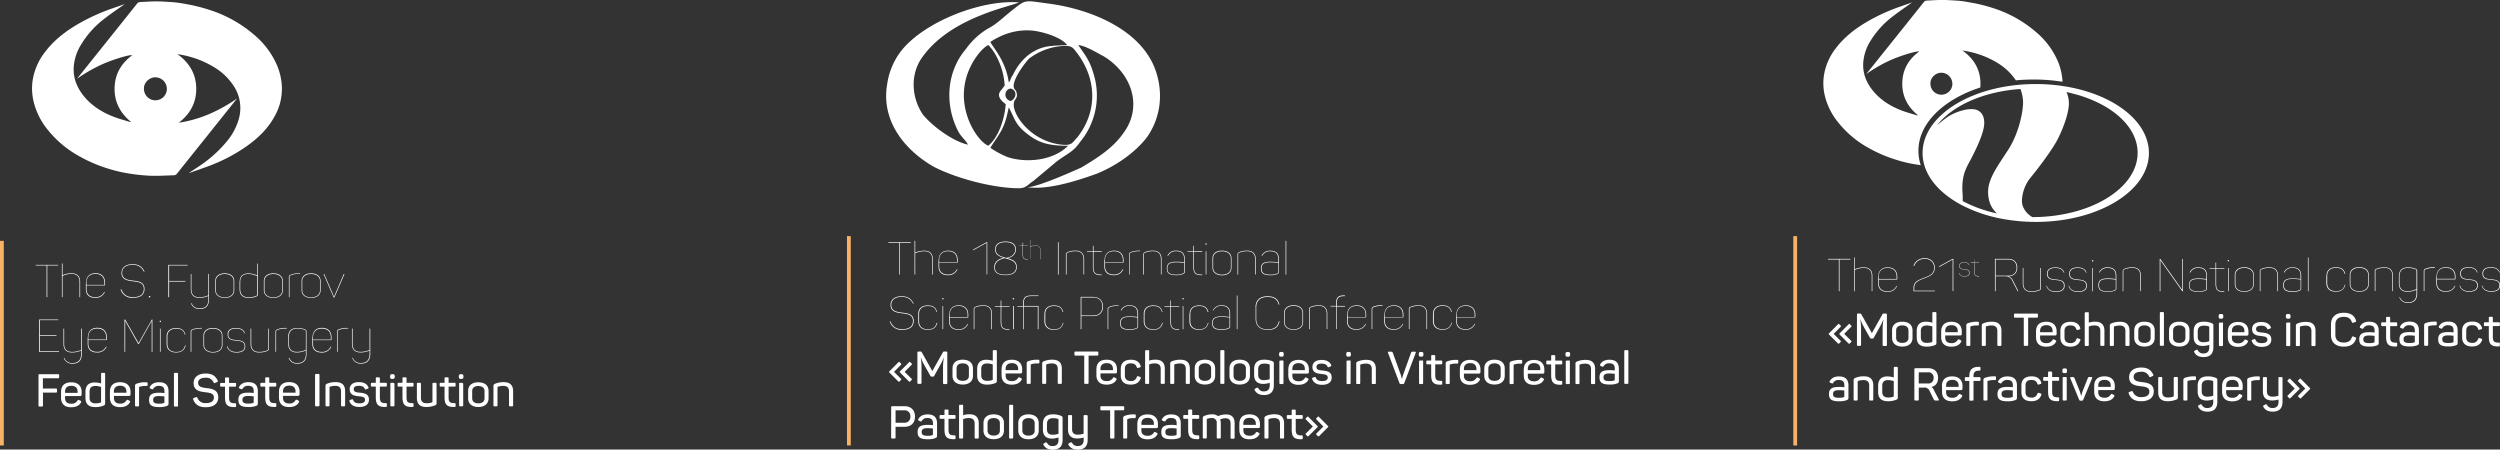
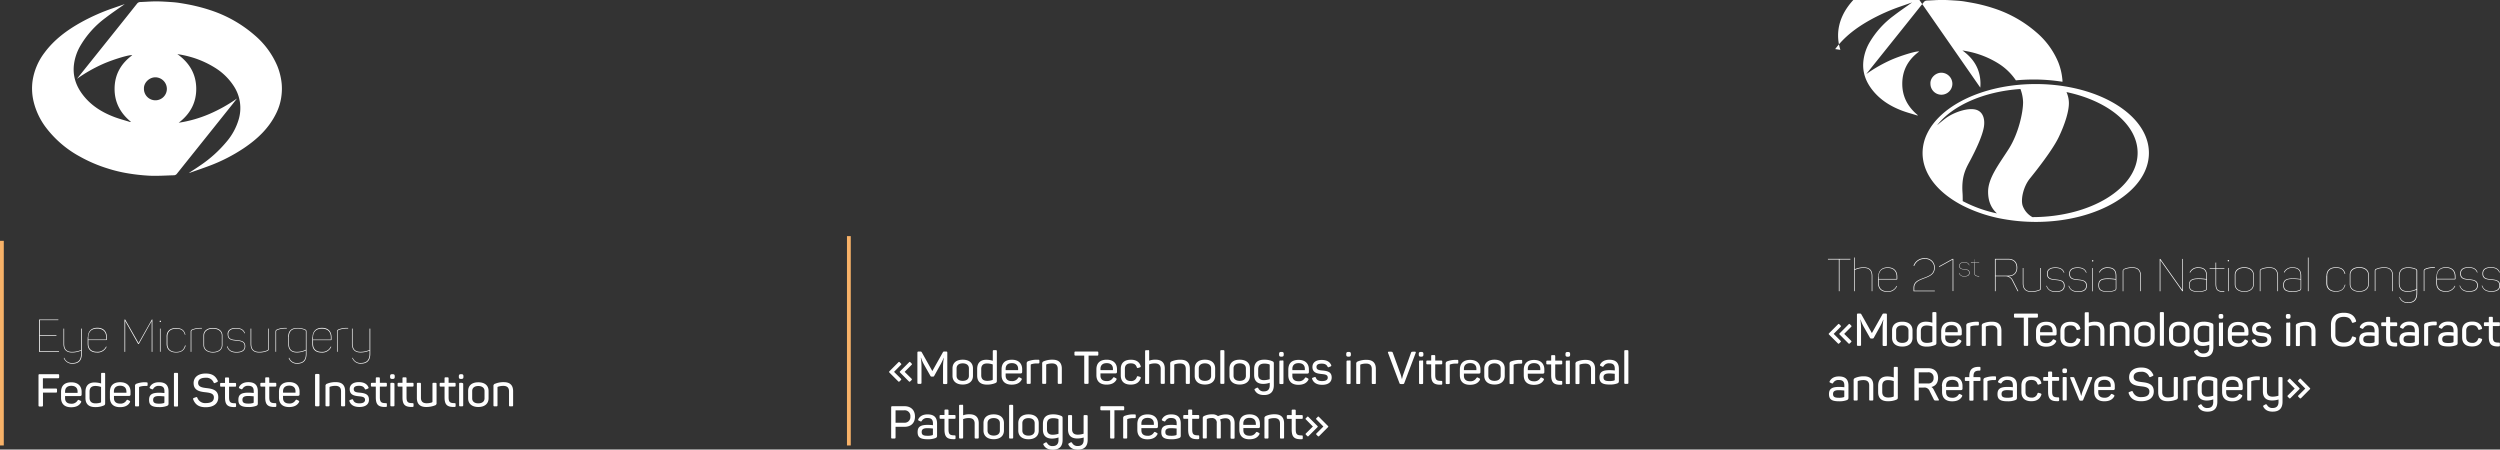
<svg xmlns="http://www.w3.org/2000/svg" id="Слой_1" data-name="Слой 1" viewBox="0 0 1317.05 236.82">
  <rect x="0" y="0" width="1317.05" height="236.82" fill="#333333" stroke="none" />
  <defs>
    <style>.cls-1{fill:#fff;}.cls-2{fill:none;stroke:#f8b268;stroke-width:2px;}</style>
  </defs>
  <title>Logo3</title>
  <path class="cls-1" d="M1264.93,622.8c-.22.43-.1.65.31.82l.75.33c.43.17.52.1.79-.29a3.15,3.15,0,0,1,3-1.46c2.26,0,2.86,1.15,2.86,2.86V626a24.64,24.64,0,0,0-2.74-.17c-3.81,0-5.35,1-5.35,3.77,0,2.45,1,3.81,5.26,3.81a11,11,0,0,0,4.13-.62c.67-.29.86-.53.86-1.37v-6.26c0-2.71-1.08-4.85-5-4.85-2.45,0-4,.94-4.87,2.52Zm7.68,4.94v3c0,.33-.07.41-.36.53a8.64,8.64,0,0,1-2.66.28c-2.4,0-2.91-.76-2.91-2s.7-2,3-2c1.18,0,2.5.15,3,.19Zm5.83-6.64a1.18,1.18,0,0,0-.91,1.34v10c0,.43.14.57.55.57h1c.43,0,.58-.14.58-.57v-9.34a.4.4,0,0,1,.28-.43,9,9,0,0,1,2.79-.43c2.06,0,3,1,3,2.85v7.35c0,.43.14.57.57.57h1c.43,0,.58-.14.58-.57V625c0-3-1.51-4.75-4.87-4.75a11.51,11.51,0,0,0-4.59.82Zm12,4.08v3.38c0,3.07,1.61,4.82,5.14,4.82a11.37,11.37,0,0,0,4.29-.74c.77-.31.94-.53.94-1.32V615.84c0-.43-.14-.58-.55-.58h-1c-.43,0-.58.15-.58.58v5a12.34,12.34,0,0,0-3.36-.53c-3.26,0-4.87,1.78-4.87,4.9Zm8.23-2.4v7.8c0,.26,0,.33-.33.45a7.94,7.94,0,0,1-2.57.39c-2.11,0-3.17-1-3.17-2.93v-3.24c0-2,1-3,3.12-3a9.41,9.41,0,0,1,2.95.53Zm18.22-6.8h-6.74c-.46,0-.63.17-.63.63V632.4c0,.46.17.62.63.62h1.05c.48,0,.65-.16.65-.62v-6.22h2.57a2.9,2.9,0,0,1,3.17,1.9l2.18,4.39c.22.46.46.55,1.25.55h1c.48,0,.53-.28.34-.64l-2.66-5.16a3.25,3.25,0,0,0-1.2-1.35c2.2-.5,3.52-2.18,3.52-4.77,0-3.24-2-5.12-5.18-5.12Zm2.76,5.12a2.68,2.68,0,0,1-3,2.92h-4.82v-5.88h4.82a2.69,2.69,0,0,1,3,3Zm4.46,4.32v3c0,2.93,1.59,5,5.33,5,2.76,0,4.32-1,5.16-2.47.27-.41.22-.72-.21-.93l-.65-.34c-.43-.24-.65-.19-.94.22a3.55,3.55,0,0,1-3.33,1.65c-2.12,0-3.22-1-3.22-2.88v-1.15H1334c.68,0,.89-.34.89-.84v-1.39c0-2.83-1.73-5-5.42-5s-5.43,1.9-5.43,5.14Zm8.72-.29v.69h-6.58v-.69c0-1.87,1.13-3,3.29-3s3.29,1.16,3.29,3Zm10.87-9.87h-.22c-3.53,0-5,1.56-5,5v.43h-1.82c-.41,0-.55.14-.55.58v.84c0,.43.14.57.55.57h1.82v9.82c0,.43.15.57.6.57h1c.46,0,.6-.14.6-.57v-9.82h3.15c.4,0,.55-.14.55-.57v-.84c0-.44-.15-.58-.55-.58h-3.15v-.43c0-2.23.77-3,3.1-3,.43,0,.57-.15.57-.58v-.84c0-.43-.14-.58-.57-.58Zm7.51,5a13.37,13.37,0,0,0-4.39.74,1.19,1.19,0,0,0-.91,1.35v10.08c0,.43.14.57.55.57h1c.43,0,.57-.14.57-.57v-9.31c0-.22,0-.36.34-.48a8.88,8.88,0,0,1,2.76-.41h.84c.43,0,.57-.15.57-.58v-.81c0-.44-.14-.58-.57-.58Zm2.5,2.52c-.22.43-.1.65.31.82l.74.33c.43.17.53.1.79-.29a3.18,3.18,0,0,1,3-1.46c2.26,0,2.86,1.15,2.86,2.86V626a24.64,24.64,0,0,0-2.74-.17c-3.82,0-5.35,1-5.35,3.77,0,2.45,1,3.81,5.25,3.81a10.92,10.92,0,0,0,4.13-.62c.67-.29.87-.53.87-1.37v-6.26c0-2.71-1.08-4.85-5-4.85-2.45,0-4.06.94-4.87,2.52Zm7.68,4.94v3c0,.33-.08.41-.36.53a8.72,8.72,0,0,1-2.67.28c-2.4,0-2.9-.76-2.9-2s.69-2,2.95-2c1.18,0,2.5.15,3,.19Zm4.53-2.64v3.44c0,3,1.68,4.84,5.23,4.84,2.86,0,4.49-1.17,5.26-3.31.17-.45,0-.65-.41-.81l-.84-.24c-.45-.15-.62-.08-.81.38a2.94,2.94,0,0,1-3.15,2.09c-2.06,0-3.12-1.08-3.12-2.86V625c0-1.78,1-2.83,3.12-2.83,1.78,0,2.69.69,3.12,2,.17.43.39.58.82.39l.84-.27c.41-.14.55-.36.38-.81-.6-1.9-2.16-3.22-5.06-3.22-3.65,0-5.38,1.85-5.38,4.82Zm15.6-7.34h-1c-.43,0-.55.14-.55.58v2.3h-2c-.43,0-.58.14-.58.58v.84c0,.43.15.57.58.57h2v5.64c0,4,1.42,5.19,5.23,5.09.46,0,.6-.14.6-.58v-.86c0-.46-.14-.58-.6-.58-2.32,0-3.09-.5-3.09-3.12v-5.59h3.14c.41,0,.55-.14.55-.57v-.84c0-.44-.14-.58-.55-.58h-3.14v-2.3c0-.44-.15-.58-.58-.58Zm7.27-1.66h-.14c-.86,0-1.15.29-1.15,1.16v.19c0,.89.29,1.15,1.15,1.15h.14c.89,0,1.16-.29,1.16-1.15v-.19c0-.87-.27-1.16-1.16-1.16Zm.44,4.54h-1c-.43,0-.58.14-.58.58v11.23c0,.43.15.57.58.57h1c.43,0,.57-.14.57-.57V621.22c0-.44-.14-.58-.57-.58Zm13.44,0h-.77c-.67,0-.84.12-1,.58l-2.78,7c-.36,1-.58,2.08-.65,2.28h-.1c-.09-.2-.31-1.32-.67-2.31l-2.81-6.93c-.17-.46-.33-.58-1-.58h-.72c-.57,0-.69.14-.48.67l4.64,11.23a.71.71,0,0,0,.79.53h.6a.71.71,0,0,0,.79-.53l4.63-11.25c.22-.53.07-.65-.45-.65Zm1.6,4.78v3c0,2.93,1.59,5,5.33,5,2.76,0,4.32-1,5.16-2.47.27-.41.22-.72-.21-.93l-.65-.34c-.43-.24-.65-.19-.94.22a3.55,3.55,0,0,1-3.33,1.65c-2.12,0-3.22-1-3.22-2.88v-1.15h7.82c.68,0,.89-.34.89-.84v-1.39c0-2.83-1.73-5-5.42-5s-5.43,1.9-5.43,5.14Zm8.72-.29v.69h-6.58v-.69c0-1.87,1.13-3,3.29-3s3.29,1.16,3.29,3Zm9.67-4.42c0,4,3.48,4.51,6.43,4.83,2.23.26,4.25.62,4.25,2.68s-1.49,3-4.32,3a4.33,4.33,0,0,1-4.35-2.71c-.19-.46-.38-.53-.81-.39l-1,.36c-.45.17-.57.36-.4.82,1,2.71,2.95,4.1,6.55,4.1,4.32,0,6.65-2,6.65-5.2,0-3.89-3.17-4.52-6-4.85-2.4-.27-4.61-.63-4.61-2.76,0-1.78,1.4-2.71,4-2.71a4.09,4.09,0,0,1,4.13,2.42c.22.43.38.5.82.31l1-.45c.44-.2.56-.41.34-.84-1.18-2.45-3-3.68-6.29-3.68-4.15,0-6.38,2.09-6.38,5.09Zm25.08-.07h-1c-.43,0-.57.14-.57.58v9.24a.52.52,0,0,1-.36.55,8.94,8.94,0,0,1-2.71.41c-2.07,0-3-1-3-2.86v-7.34c0-.44-.14-.58-.55-.58h-1c-.43,0-.57.14-.57.58v7.41c0,3,1.51,4.75,4.87,4.75a12.18,12.18,0,0,0,4.58-.81,1.18,1.18,0,0,0,.91-1.35v-10c0-.44-.14-.58-.57-.58Zm8.81-.36a13.39,13.39,0,0,0-4.4.74,1.19,1.19,0,0,0-.91,1.35v10.08c0,.43.15.57.55.57h1c.43,0,.58-.14.58-.57v-9.31a.42.42,0,0,1,.33-.48,9,9,0,0,1,2.76-.41h.84c.44,0,.58-.15.58-.58v-.81c0-.44-.14-.58-.58-.58Zm2.23,5v3c0,3,1.48,4.75,4.84,4.75a10.65,10.65,0,0,0,3.36-.6v1.37c0,2-1,3.17-3,3.17a3,3,0,0,1-3-1.61c-.26-.38-.48-.46-.93-.22l-.7.39c-.43.21-.5.5-.21.91.81,1.49,2.25,2.45,4.84,2.45,3.7,0,5.16-2.07,5.16-5.19V622.34c0-.79-.14-1-.91-1.32a10.71,10.71,0,0,0-4.17-.74c-3.6,0-5.28,1.75-5.28,5Zm7.87-2.64c.31.14.33.19.33.48v7.37a10.43,10.43,0,0,1-3.07.52c-2,0-3-1-3-2.83v-2.83c0-2.06,1-3.07,3.29-3.07a8.2,8.2,0,0,1,2.45.36Zm5,2.81v3c0,2.93,1.58,5,5.33,5,2.76,0,4.32-1,5.16-2.47.26-.41.21-.72-.22-.93l-.65-.34c-.43-.24-.64-.19-.93.22a3.56,3.56,0,0,1-3.34,1.65c-2.11,0-3.21-1-3.21-2.88v-1.15h7.82c.67,0,.89-.34.89-.84v-1.39c0-2.83-1.73-5-5.43-5-3.55,0-5.42,1.9-5.42,5.14Zm8.71-.29v.69h-6.57v-.69c0-1.87,1.12-3,3.28-3s3.29,1.16,3.29,3Zm9.82-4.85a13.31,13.31,0,0,0-4.39.74,1.19,1.19,0,0,0-.92,1.35v10.08c0,.43.15.57.56.57h1c.44,0,.58-.14.58-.57v-9.31c0-.22,0-.36.34-.48a8.88,8.88,0,0,1,2.76-.41h.84c.43,0,.57-.15.57-.58v-.81c0-.44-.14-.58-.57-.58Zm12.72.36h-1c-.43,0-.57.14-.57.58v9.24a10.24,10.24,0,0,1-3.07.5c-2.07,0-3-1-3-2.86v-6.88c0-.44-.14-.58-.55-.58h-1c-.43,0-.57.14-.57.58v7c0,3,1.51,4.75,4.87,4.75a11.62,11.62,0,0,0,3.36-.51v1.3c0,2-1,3.17-3.07,3.17a3.08,3.08,0,0,1-3-1.61c-.29-.38-.48-.46-.94-.22l-.69.39c-.43.21-.51.5-.24.91.84,1.49,2.3,2.45,4.87,2.45,3.72,0,5.18-2.07,5.18-5.19v-12.4c0-.44-.14-.58-.57-.58Zm8.93,2.35,3.64,3.7-3.62,3.62c-.26.24-.26.43,0,.72l.67.67c.29.24.46.27.75,0l4.6-4.63c.27-.26.27-.43,0-.69l-4.7-4.73c-.24-.29-.46-.29-.72,0l-.62.65c-.27.26-.29.43,0,.69Zm-5.57,0,3.65,3.7-3.63,3.62c-.26.24-.26.43,0,.72l.67.67c.27.27.46.27.72,0l4.64-4.63c.26-.26.26-.43,0-.69l-4.71-4.73c-.26-.27-.45-.29-.72,0l-.62.65c-.29.26-.27.43,0,.69Z" transform="translate(-301 -422)" />
  <path class="cls-1" d="M1270.62,601.51l-3.6-3.62,3.65-3.7c.26-.26.26-.43,0-.69l-.65-.65c-.24-.29-.46-.27-.72,0l-4.71,4.73a.42.42,0,0,0,0,.69l4.64,4.63c.26.27.45.24.72,0l.67-.67c.29-.29.29-.48,0-.72Zm5.59,0-3.65-3.62,3.67-3.7c.27-.26.27-.43,0-.69l-.62-.65c-.29-.29-.48-.27-.72,0l-4.7,4.73c-.29.26-.29.43,0,.69l4.6,4.63c.27.27.46.24.75,0l.67-.67c.24-.29.24-.48,0-.72Zm18.21-14.33h-.91a.77.77,0,0,0-.86.51l-5.5,9.79-5.52-9.82c-.21-.38-.36-.48-.88-.48h-.85c-.45,0-.62.17-.62.63V603.6c0,.46.17.62.62.62h.92c.48,0,.62-.16.62-.62v-8.66a25.89,25.89,0,0,0-.38-4.52h.14a20.31,20.31,0,0,0,1.8,4l3.1,5.47a.71.71,0,0,0,.74.46h.6a.74.74,0,0,0,.75-.46l3-5.42a26.68,26.68,0,0,0,1.92-4h.12a27.72,27.72,0,0,0-.43,4.52v8.66c0,.46.15.62.63.62h1c.46,0,.63-.16.63-.62V587.81c0-.46-.17-.63-.63-.63Zm3.36,8.91V600c0,2.83,2,4.58,5.38,4.58s5.4-1.75,5.4-4.58v-3.91c0-2.86-1.94-4.61-5.4-4.61s-5.38,1.75-5.38,4.61Zm8.64,0V600c0,1.66-1.22,2.64-3.26,2.64s-3.24-1-3.24-2.64v-3.94c0-1.65,1.22-2.64,3.24-2.64s3.26,1,3.26,2.64Zm4.35.32v3.38c0,3.07,1.61,4.82,5.13,4.82a11.47,11.47,0,0,0,4.3-.74c.77-.31.94-.53.94-1.32V587c0-.43-.15-.58-.56-.58h-1c-.44,0-.58.15-.58.58v5a12.34,12.34,0,0,0-3.36-.53c-3.26,0-4.87,1.78-4.87,4.9ZM1319,594v7.8c0,.26,0,.33-.34.45a7.87,7.87,0,0,1-2.56.39c-2.12,0-3.17-1-3.17-2.93v-3.24c0-2,1-3,3.12-3a9.47,9.47,0,0,1,3,.53Zm4.66,2.64v3c0,2.93,1.58,5,5.32,5,2.76,0,4.32-1,5.16-2.47.27-.41.22-.72-.21-.93l-.65-.34c-.43-.24-.65-.19-.94.22a3.55,3.55,0,0,1-3.33,1.65c-2.11,0-3.22-1.05-3.22-2.88v-1.15h7.83c.67,0,.88-.34.88-.84v-1.39c0-2.83-1.72-5-5.42-5-3.55,0-5.42,1.9-5.42,5.14Zm8.71-.29V597h-6.58v-.69c0-1.87,1.13-3,3.29-3s3.29,1.16,3.29,3Zm9.81-4.85a13.37,13.37,0,0,0-4.39.74,1.19,1.19,0,0,0-.91,1.35v10.08c0,.43.14.57.55.57h1c.43,0,.58-.14.58-.57v-9.31a.42.42,0,0,1,.33-.48,9,9,0,0,1,2.76-.41h.84c.43,0,.58-.15.58-.58v-.81c0-.44-.15-.58-.58-.58Zm3.77.82a1.18,1.18,0,0,0-.91,1.34v10c0,.43.14.57.55.57h1c.43,0,.58-.14.58-.57v-9.34a.4.4,0,0,1,.28-.43,9,9,0,0,1,2.79-.43c2.06,0,3,1,3,2.85v7.35c0,.43.14.57.57.57h1c.43,0,.58-.14.58-.57v-7.42c0-3-1.51-4.75-4.87-4.75a11.51,11.51,0,0,0-4.59.82Zm28.06-5.12h-11.38c-.48,0-.62.17-.62.63v.91c0,.46.14.62.62.62h4.54V603.6c0,.46.14.62.62.62h1.06c.48,0,.62-.16.62-.62V589.34H1374c.45,0,.62-.16.62-.62v-.91c0-.46-.17-.63-.62-.63Zm-.39,9.44v3c0,2.93,1.59,5,5.33,5,2.76,0,4.32-1,5.16-2.47.27-.41.22-.72-.21-.93l-.65-.34c-.43-.24-.65-.19-.94.22a3.55,3.55,0,0,1-3.33,1.65c-2.12,0-3.22-1.05-3.22-2.88v-1.15h7.82c.68,0,.89-.34.89-.84v-1.39c0-2.83-1.73-5-5.42-5s-5.43,1.9-5.43,5.14Zm8.72-.29V597h-6.58v-.69c0-1.87,1.13-3,3.29-3s3.29,1.16,3.29,3Zm4.12,0v3.44c0,3,1.68,4.84,5.24,4.84,2.85,0,4.48-1.17,5.25-3.31.17-.45,0-.65-.41-.81l-.84-.24c-.45-.15-.62-.08-.81.38a2.93,2.93,0,0,1-3.15,2.09c-2.06,0-3.12-1.08-3.12-2.86v-3.62c0-1.78,1-2.83,3.12-2.83,1.78,0,2.69.69,3.12,2,.17.43.39.58.82.39l.84-.27c.41-.14.55-.36.38-.81-.6-1.9-2.16-3.22-5.06-3.22-3.65,0-5.38,1.85-5.38,4.82Zm14.4-9.84h-1c-.44,0-.58.15-.58.58v16.61c0,.43.14.57.58.57h1c.41,0,.56-.14.56-.57V594a7.86,7.86,0,0,1,3.07-.55c2,0,3,1,3,2.85v7.35c0,.43.15.57.58.57h1c.43,0,.58-.14.58-.57v-7.42c0-3-1.51-4.75-4.87-4.75a9.2,9.2,0,0,0-3.36.53v-5c0-.43-.15-.58-.56-.58Zm12.56,5.84a1.18,1.18,0,0,0-.92,1.34v10c0,.43.15.57.56.57h1c.44,0,.58-.14.58-.57v-9.34a.4.4,0,0,1,.29-.43,8.9,8.9,0,0,1,2.78-.43c2.07,0,3,1,3,2.85v7.35c0,.43.15.57.58.57h1c.43,0,.57-.14.57-.57v-7.42c0-3-1.51-4.75-4.87-4.75a11.45,11.45,0,0,0-4.58.82Zm11.95,3.79V600c0,2.83,2,4.58,5.37,4.58s5.4-1.75,5.4-4.58v-3.91c0-2.86-1.94-4.61-5.4-4.61s-5.37,1.75-5.37,4.61Zm8.64,0V600c0,1.66-1.23,2.64-3.27,2.64s-3.24-1-3.24-2.64v-3.94c0-1.65,1.23-2.64,3.24-2.64s3.27,1,3.27,2.64Zm7,7.59V587c0-.43-.15-.58-.58-.58h-1c-.44,0-.58.15-.58.58v16.61c0,.43.14.57.58.57h1c.43,0,.58-.14.58-.57Zm2.68-7.56V600c0,2.83,2,4.58,5.38,4.58s5.4-1.75,5.4-4.58v-3.91c0-2.86-1.94-4.61-5.4-4.61s-5.38,1.75-5.38,4.61Zm8.64,0V600c0,1.66-1.22,2.64-3.26,2.64s-3.24-1-3.24-2.64v-3.94c0-1.65,1.22-2.64,3.24-2.64s3.26,1,3.26,2.64Zm4.35.39v2.95c0,3,1.49,4.75,4.85,4.75a10.77,10.77,0,0,0,3.36-.6v1.37c0,2-1,3.17-3,3.17a3,3,0,0,1-3-1.61c-.27-.38-.48-.46-.94-.22l-.7.39c-.43.21-.5.5-.21.91.81,1.49,2.25,2.45,4.85,2.45,3.69,0,5.16-2.07,5.16-5.19V593.54c0-.79-.15-1-.92-1.32a10.67,10.67,0,0,0-4.17-.74c-3.6,0-5.28,1.75-5.28,5Zm7.87-2.64c.31.14.34.19.34.48v7.37a10.58,10.58,0,0,1-3.08.52c-2,0-3-1-3-2.83v-2.83c0-2.06,1-3.07,3.29-3.07a8.2,8.2,0,0,1,2.45.36Zm6.58-6.51h-.15c-.86,0-1.15.29-1.15,1.16v.19c0,.89.29,1.15,1.15,1.15h.15c.88,0,1.15-.29,1.15-1.15v-.19c0-.87-.27-1.16-1.15-1.16Zm.43,4.54h-1c-.43,0-.58.14-.58.58v11.23c0,.43.15.57.58.57h1c.43,0,.57-.14.57-.57V592.42c0-.44-.14-.58-.57-.58Zm3.12,4.78v3c0,2.93,1.58,5,5.33,5,2.76,0,4.32-1,5.16-2.47.26-.41.21-.72-.22-.93l-.65-.34c-.43-.24-.65-.19-.93.22a3.57,3.57,0,0,1-3.34,1.65c-2.11,0-3.22-1.05-3.22-2.88v-1.15h7.83c.67,0,.89-.34.89-.84v-1.39c0-2.83-1.73-5-5.43-5-3.55,0-5.42,1.9-5.42,5.14Zm8.71-.29V597h-6.58v-.69c0-1.87,1.13-3,3.29-3s3.29,1.16,3.29,3Zm4.06-1.13c0,3.1,2.47,3.5,4.87,3.74,2,.2,3.19.46,3.19,1.9,0,1.18-1,1.82-3,1.82-1.68,0-2.76-.48-3.24-1.72-.19-.44-.38-.48-.77-.36l-.81.28c-.44.15-.53.39-.36.77.74,2,2.52,3,5.25,3,3.36,0,5-1.56,5-3.84,0-2.83-2-3.43-4.75-3.69-2-.17-3.27-.36-3.27-1.9,0-1.15.89-1.73,2.74-1.73s2.61.63,3.07,1.56c.24.39.36.46.79.27l.82-.34c.38-.17.5-.41.29-.84-.72-1.56-2.24-2.59-5-2.59-3.19,0-4.82,1.49-4.82,3.72Zm19.1-7.9h-.14c-.87,0-1.16.29-1.16,1.16v.19c0,.89.29,1.15,1.16,1.15h.14c.89,0,1.15-.29,1.15-1.15v-.19c0-.87-.26-1.16-1.15-1.16Zm.43,4.54h-1c-.43,0-.57.14-.57.58v11.23c0,.43.14.57.57.57h1c.43,0,.58-.14.58-.57V592.42c0-.44-.15-.58-.58-.58Zm4.44.46a1.18,1.18,0,0,0-.91,1.34v10c0,.43.14.57.55.57h1c.43,0,.58-.14.58-.57v-9.34a.4.4,0,0,1,.28-.43,9,9,0,0,1,2.79-.43c2.06,0,3,1,3,2.85v7.35c0,.43.14.57.57.57h1c.43,0,.58-.14.58-.57v-7.42c0-3-1.51-4.75-4.87-4.75a11.51,11.51,0,0,0-4.59.82ZM1529,593v5.47c0,3.79,2.4,6.14,6.72,6.14,3.65,0,5.62-1.48,6.48-4.12.17-.46,0-.68-.4-.82l-1-.36c-.45-.17-.65-.07-.81.41-.6,1.8-1.83,2.73-4.28,2.73-2.83,0-4.39-1.46-4.39-4v-5.52c0-2.52,1.54-4,4.39-4,2.4,0,3.65.89,4.25,2.69.17.46.36.53.82.39l1-.34c.46-.17.55-.36.41-.82-.86-2.64-2.86-4.08-6.46-4.08-4.34,0-6.72,2.36-6.72,6.15Zm15.29,1c-.21.43-.09.65.31.82l.75.33c.43.17.53.1.79-.29a3.18,3.18,0,0,1,3-1.46c2.25,0,2.85,1.15,2.85,2.86v.91a24.59,24.59,0,0,0-2.73-.17c-3.82,0-5.36,1-5.36,3.77,0,2.45,1,3.81,5.26,3.81a11,11,0,0,0,4.13-.62c.67-.29.86-.53.86-1.37v-6.26c0-2.71-1.08-4.85-5-4.85-2.44,0-4.05.94-4.87,2.52Zm7.68,4.94v3c0,.33-.07.41-.36.53a8.64,8.64,0,0,1-2.66.28c-2.4,0-2.91-.76-2.91-2s.7-2,3-2c1.17,0,2.49.15,3,.19Zm7.63-10h-1c-.44,0-.56.14-.56.58v2.3h-2c-.43,0-.57.14-.57.58v.84c0,.43.14.57.57.57h2v5.64c0,4,1.42,5.19,5.24,5.09.45,0,.6-.14.6-.58v-.86c0-.46-.15-.58-.6-.58-2.33,0-3.1-.5-3.1-3.12v-5.59h3.14c.41,0,.56-.14.56-.57v-.84c0-.44-.15-.58-.56-.58h-3.14v-2.3c0-.44-.14-.58-.58-.58Zm5.88,5c-.21.43-.09.65.31.82l.75.33c.43.17.53.1.79-.29a3.18,3.18,0,0,1,3-1.46c2.25,0,2.85,1.15,2.85,2.86v.91a24.59,24.59,0,0,0-2.73-.17c-3.82,0-5.36,1-5.36,3.77,0,2.45,1,3.81,5.26,3.81a11,11,0,0,0,4.13-.62c.67-.29.86-.53.86-1.37v-6.26c0-2.71-1.08-4.85-5-4.85-2.45,0-4.06.94-4.88,2.52Zm7.68,4.94v3c0,.33-.07.41-.36.53a8.64,8.64,0,0,1-2.66.28c-2.4,0-2.9-.76-2.9-2s.69-2,3-2c1.17,0,2.49.15,3,.19Zm10.23-7.46a13.39,13.39,0,0,0-4.4.74,1.19,1.19,0,0,0-.91,1.35v10.08c0,.43.15.57.55.57h1c.43,0,.58-.14.58-.57v-9.31a.42.42,0,0,1,.33-.48,9,9,0,0,1,2.76-.41h.84c.44,0,.58-.15.58-.58v-.81c0-.44-.14-.58-.58-.58Zm2.49,2.52c-.21.43-.09.65.31.82l.75.33c.43.17.53.1.79-.29a3.18,3.18,0,0,1,3-1.46c2.25,0,2.85,1.15,2.85,2.86v.91a24.59,24.59,0,0,0-2.73-.17c-3.82,0-5.36,1-5.36,3.77,0,2.45,1,3.81,5.26,3.81a11,11,0,0,0,4.13-.62c.67-.29.86-.53.86-1.37v-6.26c0-2.71-1.08-4.85-5-4.85-2.44,0-4,.94-4.87,2.52Zm7.68,4.94v3c0,.33-.07.41-.36.53a8.64,8.64,0,0,1-2.66.28c-2.4,0-2.91-.76-2.91-2s.7-2,3-2c1.17,0,2.49.15,3,.19Zm4.54-2.64v3.44c0,3,1.68,4.84,5.23,4.84,2.86,0,4.49-1.17,5.26-3.31.16-.45,0-.65-.41-.81l-.84-.24c-.46-.15-.63-.08-.82.38a2.92,2.92,0,0,1-3.14,2.09c-2.07,0-3.12-1.08-3.12-2.86v-3.62c0-1.78,1-2.83,3.12-2.83,1.77,0,2.69.69,3.12,2,.17.43.38.58.81.39l.84-.27c.41-.14.56-.36.39-.81-.6-1.9-2.16-3.22-5.07-3.22-3.64,0-5.37,1.85-5.37,4.82Zm15.6-7.34h-1c-.43,0-.55.14-.55.58v2.3h-2c-.44,0-.58.14-.58.58v.84c0,.43.14.57.58.57h2v5.64c0,4,1.41,5.19,5.23,5.09.46,0,.6-.14.6-.58v-.86c0-.46-.14-.58-.6-.58-2.33,0-3.1-.5-3.1-3.12v-5.59h3.15c.41,0,.55-.14.55-.57v-.84c0-.44-.14-.58-.55-.58h-3.15v-2.3c0-.44-.14-.58-.57-.58Z" transform="translate(-301 -422)" />
  <path class="cls-1" d="M1275.73,558.38h-11.64c-.07,0-.1,0-.1.1v.14c0,.08,0,.1.1.1h5.64v16.61c0,.07,0,.09.1.09h.16c.08,0,.1,0,.1-.09V558.72h5.64c.07,0,.1,0,.1-.1v-.14c0-.07,0-.1-.1-.1Zm2.3-.72h-.14c-.07,0-.1,0-.1.1v17.57c0,.07,0,.09.1.09h.14c.08,0,.1,0,.1-.09V564.24a10.62,10.62,0,0,1,4.75-1.08c2.93,0,4.18,1.51,4.18,4.27v7.9c0,.07,0,.09.09.09h.15c.07,0,.09,0,.09-.09v-7.92c0-2.88-1.36-4.56-4.51-4.56a11,11,0,0,0-4.75,1v-6.12c0-.07,0-.1-.1-.1Zm12.39,10.13v3.39c0,2.83,1.61,4.58,4.85,4.58a5.13,5.13,0,0,0,5.08-2.93c0-.05,0-.09,0-.12l-.12-.07a.1.1,0,0,0-.14.05,4.87,4.87,0,0,1-4.8,2.76c-3,0-4.52-1.71-4.52-4.27v-1.92h9.41a.3.3,0,0,0,.34-.32v-1.15c0-3-1.71-4.94-5-4.94s-5,1.94-5,4.94Zm9.74,0v1.15h-9.41v-1.15c0-2.78,1.54-4.63,4.71-4.63s4.7,1.85,4.7,4.63Zm8.95-5.88c0,.07,0,.1.05.12l.17.07a.08.08,0,0,0,.12,0,5.63,5.63,0,0,1,5.74-3.68,4.53,4.53,0,0,1,4.75,4.56c0,3.51-2.79,4.42-5.57,5.48s-5.28,2-5.28,5.18v1.7a.11.11,0,0,0,.12.12h11c.07,0,.1,0,.1-.09v-.15c0-.07,0-.09-.1-.09h-10.75V573.6c0-2.88,2.4-3.86,5-4.85,2.88-1.1,5.83-2.06,5.83-5.81a4.88,4.88,0,0,0-5.11-4.89,6,6,0,0,0-6.08,3.86Zm20.81-3.53h-.12a.26.26,0,0,0-.14,0l-7.13,3.94a.07.07,0,0,0,0,.12l.1.14c.05.07.07,0,.12,0l6.94-3.84v16.51c0,.07,0,.09.12.09h.14c.07,0,.1,0,.1-.09V558.48c0-.07,0-.1-.1-.1Zm3.26,3.63c0,1.75,1.34,1.83,2.81,2,1.31.13,2.39.34,2.39,1.71,0,1.09-.75,1.74-2.49,1.74a2.53,2.53,0,0,1-2.75-1.69s0,0-.07,0l-.07,0s0,0,0,.09a2.72,2.72,0,0,0,2.92,1.78c1.88,0,2.69-.72,2.69-1.92,0-1.51-1.21-1.76-2.58-1.89s-2.63-.19-2.63-1.79c0-1.13.83-1.73,2.39-1.73s2.22.56,2.57,1.44c0,0,0,.06.08,0l.06,0s0,0,0-.08c-.35-.94-1.11-1.54-2.72-1.54s-2.58.68-2.58,1.91Zm8-3.39h-.09s0,0,0,0v1.63h-1.72s-.06,0-.06.05v.07s0,.06.06.06H1341V565c0,2.09.65,2.62,2.64,2.62a.05.05,0,0,0,.06-.06v-.08a.05.05,0,0,0-.06-.06c-1.89,0-2.45-.43-2.45-2.42v-4.53h2.48s0,0,0-.06v-.07s0-.05,0-.05h-2.48v-1.63s0,0,0,0Zm17.88-.24h-7c-.07,0-.09,0-.09.1v16.85c0,.07,0,.09.09.09h.17c.07,0,.1,0,.1-.09v-7.78h4.82a4,4,0,0,1,4.06,2.52l2.66,5.26c.05.07.07.09.19.09h.12c.1,0,.12,0,.07-.12l-2.73-5.42a4.26,4.26,0,0,0-2.45-2.33c2.83,0,4.66-1.68,4.66-4.56s-1.76-4.61-4.68-4.61Zm4.32,4.61c0,2.71-1.64,4.23-4.35,4.23h-6.69v-8.5H1359c2.76,0,4.35,1.54,4.35,4.27Zm12.81.19H1376c-.07,0-.1,0-.1.1V573.7a.88.88,0,0,1-.62,1,10.72,10.72,0,0,1-4.13.77c-2.93,0-4.18-1.51-4.18-4.27v-7.9c0-.07,0-.1-.09-.1h-.15c-.07,0-.09,0-.09.1v7.92c0,2.86,1.37,4.56,4.51,4.56a10.56,10.56,0,0,0,4.2-.77c.7-.31.89-.57.89-1.29V563.28a.09.09,0,0,0-.1-.1Zm3.19,3c0,3,2.31,3.14,4.83,3.38,2.25.22,4.1.58,4.1,2.93,0,1.87-1.29,3-4.27,3-2.33,0-4-.77-4.73-2.91,0,0,0-.07-.12,0l-.12,0c-.07,0-.07.08,0,.15.87,2.28,2.57,3.07,5,3.07,3.22,0,4.61-1.25,4.61-3.31,0-2.59-2.07-3-4.42-3.24s-4.51-.34-4.51-3.07c0-1.95,1.42-3,4.1-3s3.8,1,4.4,2.47c0,0,0,.1.14,0l.1,0s0-.07,0-.14c-.6-1.61-1.9-2.64-4.66-2.64-2.92,0-4.44,1.17-4.44,3.29Zm11.72,0c0,3,2.3,3.14,4.82,3.38,2.26.22,4.1.58,4.1,2.93,0,1.87-1.29,3-4.27,3-2.33,0-4-.77-4.73-2.91,0,0,0-.07-.12,0l-.12,0c-.07,0-.07.08,0,.15.86,2.28,2.56,3.07,5,3.07,3.22,0,4.61-1.25,4.61-3.31,0-2.59-2.06-3-4.42-3.24s-4.51-.34-4.51-3.07c0-1.95,1.42-3,4.11-3s3.79,1,4.39,2.47c0,0,0,.1.14,0l.1,0s0-.07,0-.14c-.6-1.61-1.89-2.64-4.65-2.64-2.93,0-4.44,1.17-4.44,3.29Zm12.4-7.11h-.09c-.22,0-.29.07-.29.29v.1c0,.24.07.28.29.28h.09c.22,0,.29-.07.29-.28v-.1c0-.22-.07-.29-.29-.29Zm0,4.15h-.15c-.07,0-.09,0-.09.1v12.05c0,.07,0,.09.09.09h.15c.07,0,.09,0,.09-.09V563.28c0-.07,0-.1-.09-.1Zm3.36,2.21c-.05.1,0,.12,0,.15l.15,0c.07,0,.09,0,.12,0a4.42,4.42,0,0,1,4.29-2.38c3.51,0,4.16,2,4.16,4.25V569a27,27,0,0,0-4-.33c-3.69,0-5.11.93-5.11,3.52,0,2.31.91,3.58,5,3.58a8.83,8.83,0,0,0,3.6-.62c.67-.29.86-.53.86-1.37v-6.36c0-2.38-.77-4.56-4.46-4.56a4.75,4.75,0,0,0-4.63,2.54Zm8.76,3.91v4.47c0,.69-.1.84-.68,1.08a8.19,8.19,0,0,1-3.45.6c-3.84,0-4.68-1.18-4.68-3.27,0-2.37,1.29-3.21,4.75-3.21a27.65,27.65,0,0,1,4.06.33Zm4.56-5.68c-.7.31-.89.57-.89,1.29v10.42a.08.08,0,0,0,.09.09h.15c.07,0,.09,0,.09-.09V564.91a.88.88,0,0,1,.63-1,10.72,10.72,0,0,1,4.13-.77c2.92,0,4.17,1.51,4.17,4.27v7.9c0,.07,0,.09.1.09h.14c.07,0,.1,0,.1-.09v-7.92c0-2.86-1.37-4.56-4.51-4.56a10.52,10.52,0,0,0-4.2.77Zm30.76-5.24h-.16c-.08,0-.1,0-.1.08v12.16c0,1.37,0,2.74,0,4.11h0l-2.26-3.17-9.26-13.1a.18.18,0,0,0-.14-.08h-.15c-.07,0-.09,0-.09.1v16.85c0,.07,0,.09.09.09h.17c.07,0,.1,0,.1-.09V559.06h0c.65.91,1.27,1.84,1.92,2.76l9.55,13.51c.07.09.1.09.17.09h.14c.08,0,.1,0,.1-.09V558.48c0-.07,0-.1-.1-.1Zm3.63,7c0,.1,0,.12.05.15l.14,0c.07,0,.1,0,.12,0a4.43,4.43,0,0,1,4.3-2.38c3.5,0,4.15,2,4.15,4.25V569a26.8,26.8,0,0,0-4-.33c-3.7,0-5.12.93-5.12,3.52,0,2.31.92,3.58,5,3.58a8.83,8.83,0,0,0,3.6-.62c.67-.29.86-.53.86-1.37v-6.36c0-2.38-.76-4.56-4.46-4.56a4.75,4.75,0,0,0-4.63,2.54Zm8.76,3.91v4.47c0,.69-.1.84-.67,1.08a8.27,8.27,0,0,1-3.46.6c-3.84,0-4.68-1.18-4.68-3.27,0-2.37,1.3-3.21,4.75-3.21a27.65,27.65,0,0,1,4.06.33Zm5.09-9h-.15c-.07,0-.09,0-.09.1v2.78h-3c-.07,0-.09,0-.09.1v.12c0,.07,0,.1.09.1h3v7.77c0,3.58,1.12,4.49,4.53,4.49.07,0,.1,0,.1-.1v-.14c0-.07,0-.1-.1-.1-3.24,0-4.2-.74-4.2-4.15V563.5h4.25c.07,0,.1,0,.1-.1v-.12c0-.07,0-.1-.1-.1h-4.25V560.4c0-.07,0-.1-.09-.1ZM1475,559h-.09c-.22,0-.29.07-.29.29v.1c0,.24.07.28.29.28h.09c.22,0,.29-.07.29-.28v-.1c0-.22-.07-.29-.29-.29Zm0,4.15h-.15c-.07,0-.09,0-.09.1v12.05c0,.07,0,.09.09.09h.15c.07,0,.09,0,.09-.09V563.28c0-.07,0-.1-.09-.1Zm3.33,3.65v4.95c0,2.47,2,4,5,4s5-1.51,5-4v-4.95c0-2.47-2-4-5-4s-5,1.51-5,4Zm9.68,0v5c0,2.23-1.9,3.65-4.68,3.65s-4.66-1.42-4.66-3.65v-5c0-2.23,1.92-3.65,4.66-3.65s4.68,1.42,4.68,3.65Zm4.39-3.19c-.7.31-.89.57-.89,1.29v10.42c0,.07,0,.09.1.09h.14c.07,0,.1,0,.1-.09V564.91a.87.87,0,0,1,.62-1,10.72,10.72,0,0,1,4.13-.77c2.93,0,4.17,1.51,4.17,4.27v7.9c0,.07,0,.09.1.09h.14c.08,0,.1,0,.1-.09v-7.92c0-2.86-1.37-4.56-4.51-4.56a10.56,10.56,0,0,0-4.2.77Zm11.85,1.77c0,.1,0,.12,0,.15l.15,0c.07,0,.09,0,.12,0a4.41,4.41,0,0,1,4.29-2.38c3.51,0,4.15,2,4.15,4.25V569a26.66,26.66,0,0,0-4-.33c-3.69,0-5.11.93-5.11,3.52,0,2.31.91,3.58,5,3.58a8.83,8.83,0,0,0,3.6-.62c.67-.29.86-.53.86-1.37v-6.36c0-2.38-.77-4.56-4.46-4.56a4.76,4.76,0,0,0-4.64,2.54Zm8.76,3.91v4.47c0,.69-.09.84-.67,1.08a8.22,8.22,0,0,1-3.45.6c-3.84,0-4.68-1.18-4.68-3.27,0-2.37,1.29-3.21,4.75-3.21a27.47,27.47,0,0,1,4,.33Zm4.18,6V557.76c0-.07,0-.1-.1-.1h-.14c-.07,0-.1,0-.1.1v17.57c0,.07,0,.09.1.09h.14c.07,0,.1,0,.1-.09Zm9.38-8v3.82c0,2.83,1.75,4.56,5,4.56,2.81,0,4.32-1.2,5-3.58,0-.07,0-.09,0-.12l-.17,0c-.07,0-.09,0-.12.07-.62,2.28-2,3.33-4.65,3.33-3,0-4.61-1.65-4.61-4.22v-3.82c0-2.56,1.53-4.2,4.61-4.2,2.76,0,4,1,4.58,3.15,0,0,.05.07.12,0l.14,0c.05,0,.08-.05.05-.15-.6-2.13-1.87-3.33-4.87-3.33-3.29,0-5,1.73-5,4.53Zm12.34-.55v4.95c0,2.47,2,4,5,4s5-1.51,5-4v-4.95c0-2.47-2-4-5-4s-5,1.51-5,4Zm9.67,0v5c0,2.23-1.9,3.65-4.68,3.65s-4.66-1.42-4.66-3.65v-5c0-2.23,1.92-3.65,4.66-3.65s4.68,1.42,4.68,3.65Zm4.39-3.19c-.69.31-.89.57-.89,1.29v10.42c0,.07,0,.09.1.09h.14c.08,0,.1,0,.1-.09V564.91a.88.88,0,0,1,.62-1,10.72,10.72,0,0,1,4.13-.77c2.93,0,4.18,1.51,4.18,4.27v7.9c0,.07,0,.09.09.09h.15c.07,0,.09,0,.09-.09v-7.92c0-2.86-1.36-4.56-4.51-4.56a10.56,10.56,0,0,0-4.2.77Zm11.81,4v3.62c0,2.84,1.34,4.54,4.46,4.54a11.29,11.29,0,0,0,4.8-1.06v1.8c0,3-1.22,4.83-4.51,4.83a4.2,4.2,0,0,1-4.22-2.69s0-.1-.15,0l-.09,0c-.07,0-.1.07,0,.14a4.52,4.52,0,0,0,4.51,2.88c3.53,0,4.85-2,4.85-5.16V564.84c0-.79-.19-1-1-1.32a9.73,9.73,0,0,0-3.74-.67c-3.36,0-4.9,1.65-4.9,4.75Zm8.52-3.77c.67.29.74.39.74,1v9.48a10.23,10.23,0,0,1-4.8,1.13c-2.88,0-4.12-1.54-4.12-4.23V567.6c0-2.93,1.44-4.44,4.56-4.44a9.63,9.63,0,0,1,3.62.67Zm9.67-1a10.56,10.56,0,0,0-4.2.77c-.69.31-.89.57-.89,1.29v10.42c0,.07.05.09.1.09h.14c.08,0,.1,0,.1-.09V564.91a.88.88,0,0,1,.62-1,10.72,10.72,0,0,1,4.13-.77h.72c.07,0,.1,0,.1-.1v-.12c0-.07,0-.09-.1-.09Zm1.54,4.94v3.39c0,2.83,1.61,4.58,4.85,4.58a5.13,5.13,0,0,0,5.08-2.93c0-.05,0-.09,0-.12l-.12-.07a.1.1,0,0,0-.14.05,4.87,4.87,0,0,1-4.8,2.76c-3,0-4.52-1.71-4.52-4.27v-1.92h9.41a.3.3,0,0,0,.34-.32v-1.15c0-3-1.71-4.94-5-4.94s-5,1.94-5,4.94Zm9.74,0v1.15h-9.41v-1.15c0-2.78,1.54-4.63,4.71-4.63s4.7,1.85,4.7,4.63Zm2.83-1.65c0,3,2.31,3.14,4.83,3.38,2.25.22,4.1.58,4.1,2.93,0,1.87-1.29,3-4.27,3-2.33,0-4-.77-4.73-2.91,0,0,0-.07-.12,0l-.12,0c-.07,0-.07.08,0,.15.87,2.28,2.57,3.07,5,3.07,3.22,0,4.61-1.25,4.61-3.31,0-2.59-2.07-3-4.42-3.24s-4.51-.34-4.51-3.07c0-1.95,1.42-3,4.1-3s3.8,1,4.4,2.47c0,0,0,.1.14,0l.1,0s0-.07,0-.14c-.6-1.61-1.9-2.64-4.66-2.64-2.92,0-4.44,1.17-4.44,3.29Zm11.72,0c0,3,2.3,3.14,4.82,3.38,2.26.22,4.1.58,4.1,2.93,0,1.87-1.29,3-4.27,3-2.33,0-4-.77-4.73-2.91,0,0,0-.07-.12,0l-.12,0c-.07,0-.07.08,0,.15.86,2.28,2.56,3.07,5,3.07,3.22,0,4.61-1.25,4.61-3.31,0-2.59-2.06-3-4.42-3.24s-4.51-.34-4.51-3.07c0-1.95,1.42-3,4.11-3s3.79,1,4.39,2.47c0,0,.05.1.14,0l.1,0c.05,0,.05-.07,0-.14-.6-1.61-1.89-2.64-4.65-2.64-2.93,0-4.44,1.17-4.44,3.29Z" transform="translate(-301 -422)" />
-   <line class="cls-2" x1="945.75" y1="124.39" x2="945.75" y2="234.68" />
-   <path class="cls-1" d="M1344.26,468.16a22.57,22.57,0,0,0,.09-2.49c-.15-7.29-3.61-12.87-9.52-17.08a51.3,51.3,0,0,1,5.75,1.16,48,48,0,0,1,12.87,5.48,30.77,30.77,0,0,1,9.56,9.1c3-.29,6.17-.44,9.35-.44a95.89,95.89,0,0,1,15.19,1.19c0-.55,0-1.09-.1-1.64a32.33,32.33,0,0,0-2.13-8.69A41.68,41.68,0,0,0,1373.76,439a64.43,64.43,0,0,0-22.42-12.63c-2.52-.84-5.1-1.54-7.69-2.14s-5.12-1-7.7-1.45c-1.62-.26-3.26-.4-4.89-.5-2.36-.15-4.73-.31-7.1-.3-2.59,0-5.18.23-7.77.32a2.09,2.09,0,0,0-1.73.86q-5.6,7.05-11.23,14.07l-16.35,20.41-2.7,3.39a76.3,76.3,0,0,1,13.29-7.57c5.2-2.27,13.68-4.81,14.57-4.3-5.6,4.12-8.76,9.55-8.88,16.59s2.87,12.58,8.27,17a1.21,1.21,0,0,1-.65,0c-2.74-.86-5.52-1.58-8.18-2.62-6-2.34-11.28-5.69-15.28-10.83-3.69-4.73-5.44-10-4.53-16.08a25.22,25.22,0,0,1,2.85-8.38,47.35,47.35,0,0,1,13-14.57c3.18-2.46,6.54-4.69,9.71-7l-5.92,2.07a101.12,101.12,0,0,0-16.24,7.21c-7.08,3.95-13.5,8.71-18.38,15.31a31,31,0,0,0-6,14.4,28.26,28.26,0,0,0,.68,10.71,35.27,35.27,0,0,0,6,12.36,53.57,53.57,0,0,0,17.33,14.84,72.46,72.46,0,0,0,13.77,5.89,70.94,70.94,0,0,0,10.54,2.54l2.75.4a24.11,24.11,0,0,1-1.22-7.55c0-14.51,13.25-27.09,32.65-33.37Zm-20.47-7.85a5.87,5.87,0,0,1,5.76,5.81,5.78,5.78,0,1,1-11.56,0c-.21-3,2.65-5.85,5.8-5.81Z" transform="translate(-301 -422)" />
+   <path class="cls-1" d="M1344.26,468.16a22.57,22.57,0,0,0,.09-2.49c-.15-7.29-3.61-12.87-9.52-17.08a51.3,51.3,0,0,1,5.75,1.16,48,48,0,0,1,12.87,5.48,30.77,30.77,0,0,1,9.56,9.1c3-.29,6.17-.44,9.35-.44a95.89,95.89,0,0,1,15.19,1.19c0-.55,0-1.09-.1-1.64a32.33,32.33,0,0,0-2.13-8.69A41.68,41.68,0,0,0,1373.76,439a64.43,64.43,0,0,0-22.42-12.63c-2.52-.84-5.1-1.54-7.69-2.14s-5.12-1-7.7-1.45c-1.62-.26-3.26-.4-4.89-.5-2.36-.15-4.73-.31-7.1-.3-2.59,0-5.18.23-7.77.32a2.09,2.09,0,0,0-1.73.86q-5.6,7.05-11.23,14.07l-16.35,20.41-2.7,3.39a76.3,76.3,0,0,1,13.29-7.57c5.2-2.27,13.68-4.81,14.57-4.3-5.6,4.12-8.76,9.55-8.88,16.59s2.87,12.58,8.27,17a1.21,1.21,0,0,1-.65,0c-2.74-.86-5.52-1.58-8.18-2.62-6-2.34-11.28-5.69-15.28-10.83-3.69-4.73-5.44-10-4.53-16.08a25.22,25.22,0,0,1,2.85-8.38,47.35,47.35,0,0,1,13-14.57c3.18-2.46,6.54-4.69,9.71-7l-5.92,2.07a101.12,101.12,0,0,0-16.24,7.21c-7.08,3.95-13.5,8.71-18.38,15.31l2.75.4a24.11,24.11,0,0,1-1.22-7.55c0-14.51,13.25-27.09,32.65-33.37Zm-20.47-7.85a5.87,5.87,0,0,1,5.76,5.81,5.78,5.78,0,1,1-11.56,0c-.21-3,2.65-5.85,5.8-5.81Z" transform="translate(-301 -422)" />
  <path class="cls-1" d="M1387.44,467.28a96.4,96.4,0,0,0-14-1q-4.61,0-9,.41c-23.12,2.14-41.87,12.38-48.24,25.81a23.43,23.43,0,0,0-2.35,10.09c0,11.12,8.21,21.06,21.11,27.72a77.27,77.27,0,0,0,22,7.18,96.41,96.41,0,0,0,11.79,1.3c1.56.07,3.14.12,4.74.12,32.91,0,59.6-16.26,59.6-36.32,0-17.11-19.44-31.46-45.6-35.3ZM1335,528c0-1.55,0-3.22-.13-4.81-.55-9.15,2.2-13.06,4.44-17.35s5.85-11.6,6.79-16.67c.73-3.9-.09-8.42-4.39-9.45s-11.55,1.52-15.64,4.55c-1.08.8-2.78,2.2-4.58,3.71,8.07-10.33,24.47-17.77,43.9-19.09a20.61,20.61,0,0,1,1.41,7c0,5.33-2.41,16.5-7.56,24.58s-10.87,15.33-10.87,22.55c0,5.82,2.22,9.15,4.66,11.41a69.46,69.46,0,0,1-18-6.47Zm36.78,8.42a11.19,11.19,0,0,1-5.22-6.1c-1.06-3.31.37-10,3.84-14.29s11.73-14.77,15-21.42c3.54-7.27,5.7-14.42,5.53-18.72a14.65,14.65,0,0,0-1.27-5.38c21.8,4.57,37.48,17.18,37.48,32,0,18.67-24.76,33.82-55.34,33.87Z" transform="translate(-301 -422)" />
  <path class="cls-1" d="M777.51,636H771.1c-.46,0-.62.17-.62.63v15.79c0,.46.16.62.62.62h1.06c.48,0,.64-.16.64-.62v-5.57h4.71c3.41,0,5.52-2,5.52-5.4s-2.14-5.45-5.52-5.45Zm-.22,8.69H772.8v-6.53h4.49a3,3,0,0,1,3.31,3.29,3,3,0,0,1-3.31,3.24Zm7.51-1.87c-.21.43-.09.65.32.82l.74.33c.43.17.53.1.79-.29a3.18,3.18,0,0,1,3-1.46c2.25,0,2.85,1.15,2.85,2.86V646a24.41,24.41,0,0,0-2.73-.17c-3.82,0-5.35,1-5.35,3.77,0,2.45,1,3.81,5.25,3.81a11,11,0,0,0,4.13-.62c.67-.29.86-.53.86-1.37v-6.26c0-2.71-1.07-4.85-5-4.85-2.45,0-4.06.94-4.88,2.52Zm7.68,4.94v3c0,.33-.07.41-.36.53a8.6,8.6,0,0,1-2.66.28c-2.4,0-2.9-.76-2.9-2s.69-2,3-2c1.17,0,2.5.15,3,.19Zm7.64-10h-1c-.43,0-.55.14-.55.58v2.3h-2c-.44,0-.58.14-.58.58v.84c0,.43.14.57.58.57h2v5.64c0,4,1.41,5.19,5.23,5.09.45,0,.6-.14.6-.58v-.86c0-.46-.15-.58-.6-.58-2.33,0-3.1-.5-3.1-3.12v-5.59h3.15c.4,0,.55-.14.55-.57v-.84c0-.44-.15-.58-.55-.58h-3.15v-2.3c0-.44-.14-.58-.57-.58Zm7.72-2.5h-1c-.44,0-.58.15-.58.58v16.61c0,.43.14.57.58.57h1c.41,0,.56-.14.56-.57v-9.65a7.86,7.86,0,0,1,3.07-.55c2,0,3,1,3,2.85v7.35c0,.43.15.57.58.57h1c.43,0,.58-.14.58-.57V645c0-3-1.51-4.75-4.87-4.75a9.2,9.2,0,0,0-3.36.53v-5c0-.43-.15-.58-.56-.58Zm11.28,9.63v3.91c0,2.83,2,4.58,5.38,4.58s5.4-1.75,5.4-4.58V644.9c0-2.86-1.94-4.61-5.4-4.61s-5.38,1.75-5.38,4.61Zm8.64,0v3.94c0,1.66-1.22,2.64-3.26,2.64s-3.24-1-3.24-2.64v-3.94c0-1.65,1.22-2.64,3.24-2.64s3.26,1,3.26,2.64Zm7,7.59V635.85c0-.43-.14-.58-.57-.58h-1c-.43,0-.57.15-.57.58v16.61c0,.43.14.57.57.57h1c.43,0,.57-.14.57-.57Zm2.69-7.56v3.91c0,2.83,2,4.58,5.38,4.58s5.4-1.75,5.4-4.58V644.9c0-2.86-2-4.61-5.4-4.61s-5.38,1.75-5.38,4.61Zm8.64,0v3.94c0,1.66-1.22,2.64-3.26,2.64s-3.24-1-3.24-2.64v-3.94c0-1.65,1.22-2.64,3.24-2.64s3.26,1,3.26,2.64Zm4.34.39v3c0,3,1.49,4.75,4.85,4.75a10.65,10.65,0,0,0,3.36-.6v1.37c0,2-1,3.17-3.05,3.17a3,3,0,0,1-2.95-1.61c-.26-.38-.48-.46-.93-.22l-.7.39c-.43.21-.5.5-.21.91.81,1.49,2.25,2.45,4.84,2.45,3.7,0,5.16-2.07,5.16-5.19V642.35c0-.79-.14-1-.91-1.32a10.73,10.73,0,0,0-4.18-.74c-3.6,0-5.28,1.75-5.28,5Zm7.88-2.64c.31.14.33.19.33.48v7.37a10.43,10.43,0,0,1-3.07.52c-2,0-3-1-3-2.83v-2.83c0-2.06,1-3.07,3.29-3.07a8.2,8.2,0,0,1,2.45.36Zm15.12-2h-1c-.43,0-.57.14-.57.58v9.24a10.24,10.24,0,0,1-3.07.5c-2.07,0-3-1-3-2.86v-6.88c0-.44-.14-.58-.55-.58h-1c-.43,0-.58.14-.58.58v7c0,3,1.52,4.75,4.88,4.75a11.68,11.68,0,0,0,3.36-.51v1.3c0,2-1,3.17-3.07,3.17a3.07,3.07,0,0,1-3-1.61c-.29-.38-.48-.46-.94-.22l-.69.39c-.44.21-.51.5-.24.91.84,1.49,2.3,2.45,4.87,2.45,3.72,0,5.18-2.07,5.18-5.19v-12.4c0-.44-.14-.58-.57-.58ZM892.68,636H881.31c-.48,0-.63.17-.63.63v.91c0,.46.15.62.63.62h4.53v14.26c0,.46.15.62.63.62h1c.48,0,.63-.16.63-.62V638.15h4.53c.46,0,.63-.16.63-.62v-.91c0-.46-.17-.63-.63-.63Zm5.33,4.3a13.37,13.37,0,0,0-4.39.74,1.19,1.19,0,0,0-.91,1.35v10.08c0,.43.14.57.55.57h1c.43,0,.57-.14.57-.57v-9.31c0-.22,0-.36.34-.48a8.93,8.93,0,0,1,2.76-.41h.84c.43,0,.57-.15.57-.58v-.81c0-.44-.14-.58-.57-.58Zm2.16,5.14v3c0,2.93,1.59,5,5.33,5,2.76,0,4.32-1,5.16-2.47.26-.41.22-.72-.22-.93l-.65-.34c-.43-.24-.64-.19-.93.22a3.56,3.56,0,0,1-3.34,1.65c-2.11,0-3.21-1-3.21-2.88v-1.15h7.82c.67,0,.89-.34.89-.84v-1.39c0-2.83-1.73-5-5.43-5s-5.42,1.9-5.42,5.14Zm8.71-.29v.69h-6.57v-.69c0-1.87,1.12-3,3.28-3s3.29,1.16,3.29,3Zm4.3-2.33c-.22.43-.1.65.31.82l.74.33c.44.17.53.1.8-.29a3.15,3.15,0,0,1,3-1.46c2.26,0,2.86,1.15,2.86,2.86V646a24.64,24.64,0,0,0-2.74-.17c-3.81,0-5.35,1-5.35,3.77,0,2.45,1,3.81,5.26,3.81a10.86,10.86,0,0,0,4.12-.62c.68-.29.87-.53.87-1.37v-6.26c0-2.71-1.08-4.85-5-4.85-2.45,0-4.06.94-4.87,2.52Zm7.68,4.94v3c0,.33-.07.41-.36.53a8.68,8.68,0,0,1-2.67.28c-2.4,0-2.9-.76-2.9-2s.7-2,3-2c1.18,0,2.5.15,3,.19Zm7.63-10h-1c-.43,0-.55.14-.55.58v2.3h-2c-.43,0-.58.14-.58.58v.84c0,.43.15.57.58.57h2v5.64c0,4,1.42,5.19,5.23,5.09.46,0,.6-.14.6-.58v-.86c0-.46-.14-.58-.6-.58-2.33,0-3.09-.5-3.09-3.12v-5.59h3.14c.41,0,.55-.14.55-.57v-.84c0-.44-.14-.58-.55-.58h-3.14v-2.3c0-.44-.15-.58-.58-.58Zm14.14,3.43a4.66,4.66,0,0,0-3.08-.91,9.82,9.82,0,0,0-4,.79,1.22,1.22,0,0,0-.91,1.37v10c0,.43.14.57.55.57h1c.43,0,.57-.14.57-.57v-9.31a.49.49,0,0,1,.29-.51,6.32,6.32,0,0,1,2.26-.38A2.42,2.42,0,0,1,942,645v7.44c0,.43.15.57.58.57h1c.4,0,.55-.14.55-.57V645a4.81,4.81,0,0,0-.36-2,6.88,6.88,0,0,1,2.83-.65c1.82,0,2.69.91,2.69,2.76v7.44c0,.43.14.57.58.57h1c.41,0,.55-.14.55-.57V645c0-3-1.39-4.66-4.53-4.66a10.43,10.43,0,0,0-4.27.91Zm11.28,4.23v3c0,2.93,1.58,5,5.32,5,2.76,0,4.32-1,5.16-2.47.27-.41.22-.72-.21-.93l-.65-.34c-.43-.24-.65-.19-.94.22a3.55,3.55,0,0,1-3.33,1.65c-2.11,0-3.22-1-3.22-2.88v-1.15h7.83c.67,0,.89-.34.89-.84v-1.39c0-2.83-1.73-5-5.43-5s-5.42,1.9-5.42,5.14Zm8.71-.29v.69H956v-.69c0-1.87,1.13-3,3.29-3s3.29,1.16,3.29,3Zm5.42-4a1.18,1.18,0,0,0-.91,1.34v10c0,.43.14.57.55.57h1c.43,0,.58-.14.58-.57v-9.34a.41.41,0,0,1,.28-.43,9,9,0,0,1,2.79-.43c2.06,0,3,1,3,2.85v7.35c0,.43.14.57.57.57h1c.43,0,.58-.14.58-.57V645c0-3-1.51-4.75-4.87-4.75a11.51,11.51,0,0,0-4.59.82Zm15-3.34h-1c-.43,0-.55.14-.55.58v2.3h-2c-.44,0-.58.14-.58.58v.84c0,.43.14.57.58.57h2v5.64c0,4,1.41,5.19,5.23,5.09.46,0,.6-.14.6-.58v-.86c0-.46-.14-.58-.6-.58-2.33,0-3.1-.5-3.1-3.12v-5.59h3.15c.41,0,.55-.14.55-.57v-.84c0-.44-.14-.58-.55-.58h-3.15v-2.3c0-.44-.14-.58-.57-.58ZM994.54,643l3.64,3.7-3.62,3.62c-.26.24-.26.43,0,.72l.67.67c.29.24.46.27.75,0l4.6-4.63c.27-.26.27-.43,0-.69l-4.7-4.73c-.24-.29-.46-.29-.72,0l-.62.65c-.27.26-.29.43,0,.69ZM989,643l3.65,3.7L989,650.32c-.26.24-.26.43,0,.72l.68.67c.26.27.45.27.71,0l4.64-4.63c.26-.26.26-.43,0-.69l-4.71-4.73c-.26-.27-.45-.29-.72,0l-.62.65c-.29.26-.26.43,0,.69Z" transform="translate(-301 -422)" />
  <path class="cls-1" d="M775.64,621.52,772,617.9l3.64-3.7c.27-.26.27-.43,0-.69l-.64-.65c-.24-.29-.46-.27-.72,0l-4.71,4.73a.42.42,0,0,0,0,.69l4.63,4.63c.27.27.46.24.72,0l.68-.67c.28-.29.28-.48,0-.72Zm5.59,0-3.65-3.62,3.67-3.7c.27-.26.27-.43,0-.69l-.62-.65c-.29-.29-.48-.27-.72,0l-4.71,4.73c-.28.26-.28.43,0,.69l4.61,4.63c.27.27.46.24.75,0l.67-.67c.24-.29.24-.48,0-.72Zm18.21-14.33h-.91a.76.76,0,0,0-.86.51l-5.5,9.79-5.52-9.82c-.21-.38-.36-.48-.89-.48h-.84c-.45,0-.62.17-.62.63v15.79c0,.46.17.62.62.62h.92c.48,0,.62-.16.62-.62V615a26.9,26.9,0,0,0-.38-4.52h.14a20.31,20.31,0,0,0,1.8,4l3.1,5.47a.71.71,0,0,0,.74.46h.6a.72.72,0,0,0,.74-.46l3-5.42a26.68,26.68,0,0,0,1.92-4h.12a26.65,26.65,0,0,0-.43,4.52v8.66c0,.46.14.62.62.62h1c.46,0,.63-.16.63-.62V607.82c0-.46-.17-.63-.63-.63Zm3.36,8.91V620c0,2.83,2,4.58,5.38,4.58s5.4-1.75,5.4-4.58V616.1c0-2.86-1.94-4.61-5.4-4.61s-5.38,1.75-5.38,4.61Zm8.64,0V620c0,1.66-1.22,2.64-3.26,2.64s-3.24-1-3.24-2.64v-3.94c0-1.65,1.22-2.64,3.24-2.64s3.26,1,3.26,2.64Zm4.35.32v3.38c0,3.07,1.61,4.82,5.13,4.82a11.47,11.47,0,0,0,4.3-.74c.77-.31.94-.53.94-1.32V607.05c0-.43-.15-.58-.56-.58h-1c-.44,0-.58.15-.58.58v5a12.34,12.34,0,0,0-3.36-.53c-3.26,0-4.87,1.78-4.87,4.9ZM824,614v7.8c0,.26,0,.33-.34.45a7.87,7.87,0,0,1-2.56.39c-2.12,0-3.17-1-3.17-2.93v-3.24c0-2,1-3,3.12-3A9.47,9.47,0,0,1,824,614Zm4.65,2.64v3c0,2.93,1.59,5,5.33,5,2.76,0,4.32-1,5.16-2.47.27-.41.22-.72-.21-.93l-.65-.34c-.43-.24-.65-.19-.94.22a3.55,3.55,0,0,1-3.33,1.65c-2.12,0-3.22-1.05-3.22-2.88v-1.15h7.83c.67,0,.88-.34.88-.84v-1.39c0-2.83-1.73-5-5.42-5s-5.43,1.9-5.43,5.14Zm8.72-.29V617h-6.58v-.69c0-1.87,1.13-3,3.29-3s3.29,1.16,3.29,3Zm9.81-4.85a13.37,13.37,0,0,0-4.39.74,1.19,1.19,0,0,0-.91,1.35v10.08c0,.43.14.57.55.57h1c.43,0,.57-.14.57-.57v-9.31c0-.22,0-.36.34-.48a8.93,8.93,0,0,1,2.76-.41H848c.43,0,.58-.15.58-.58v-.81c0-.44-.15-.58-.58-.58Zm3.77.82a1.18,1.18,0,0,0-.91,1.34v10c0,.43.14.57.55.57h1c.43,0,.57-.14.57-.57v-9.34a.4.4,0,0,1,.29-.43,8.92,8.92,0,0,1,2.79-.43c2.06,0,3,1,3,2.85v7.35c0,.43.14.57.57.57h1c.43,0,.58-.14.58-.57v-7.42c0-3-1.52-4.75-4.88-4.75a11.49,11.49,0,0,0-4.58.82ZM879,607.19H867.65c-.48,0-.62.17-.62.63v.91c0,.46.14.62.62.62h4.54v14.26c0,.46.14.62.62.62h1.06c.48,0,.62-.16.62-.62V609.35H879c.45,0,.62-.16.62-.62v-.91c0-.46-.17-.63-.62-.63Zm-.39,9.44v3c0,2.93,1.59,5,5.33,5,2.76,0,4.32-1,5.16-2.47.26-.41.22-.72-.22-.93l-.64-.34c-.44-.24-.65-.19-.94.22a3.56,3.56,0,0,1-3.34,1.65c-2.11,0-3.21-1.05-3.21-2.88v-1.15h7.82c.67,0,.89-.34.89-.84v-1.39c0-2.83-1.73-5-5.42-5s-5.43,1.9-5.43,5.14Zm8.71-.29V617h-6.57v-.69c0-1.87,1.13-3,3.29-3s3.28,1.16,3.28,3Zm4.13,0v3.44c0,3,1.68,4.84,5.23,4.84,2.86,0,4.49-1.17,5.26-3.31.17-.45,0-.65-.41-.81l-.84-.24c-.45-.15-.62-.08-.81.38a2.94,2.94,0,0,1-3.15,2.09c-2.06,0-3.12-1.08-3.12-2.86v-3.62c0-1.78,1-2.83,3.12-2.83,1.78,0,2.69.69,3.12,2,.17.43.39.58.82.39l.84-.27c.41-.14.55-.36.38-.81-.6-1.9-2.16-3.22-5.06-3.22-3.65,0-5.38,1.85-5.38,4.82Zm14.4-9.84h-1c-.44,0-.58.15-.58.58v16.61c0,.43.14.57.58.57h1c.41,0,.55-.14.55-.57V614a8,8,0,0,1,3.08-.55c2,0,3,1,3,2.85v7.35c0,.43.14.57.58.57h1c.43,0,.58-.14.58-.57v-7.42c0-3-1.52-4.75-4.88-4.75a9.24,9.24,0,0,0-3.36.53v-5c0-.43-.14-.58-.55-.58Zm12.55,5.84a1.18,1.18,0,0,0-.91,1.34v10c0,.43.15.57.55.57h1c.43,0,.58-.14.58-.57v-9.34a.4.4,0,0,1,.29-.43,8.85,8.85,0,0,1,2.78-.43c2.06,0,3,1,3,2.85v7.35c0,.43.15.57.58.57h1c.43,0,.57-.14.57-.57v-7.42c0-3-1.51-4.75-4.87-4.75a11.55,11.55,0,0,0-4.59.82Zm12,3.79V620c0,2.83,2,4.58,5.37,4.58s5.4-1.75,5.4-4.58V616.1c0-2.86-1.94-4.61-5.4-4.61s-5.37,1.75-5.37,4.61Zm8.64,0V620c0,1.66-1.23,2.64-3.27,2.64s-3.24-1-3.24-2.64v-3.94c0-1.65,1.23-2.64,3.24-2.64s3.27,1,3.27,2.64Zm7,7.59V607.05c0-.43-.15-.58-.58-.58h-1c-.44,0-.58.15-.58.58v16.61c0,.43.14.57.58.57h1c.43,0,.58-.14.58-.57Zm2.68-7.56V620c0,2.83,2,4.58,5.38,4.58s5.4-1.75,5.4-4.58V616.1c0-2.86-1.94-4.61-5.4-4.61s-5.38,1.75-5.38,4.61Zm8.64,0V620c0,1.66-1.22,2.64-3.26,2.64s-3.24-1-3.24-2.64v-3.94c0-1.65,1.22-2.64,3.24-2.64s3.26,1,3.26,2.64Zm4.35.39v2.95c0,3,1.49,4.75,4.85,4.75a10.77,10.77,0,0,0,3.36-.6v1.37c0,2-1,3.17-3,3.17a3,3,0,0,1-3-1.61c-.27-.38-.48-.46-.94-.22l-.7.39c-.43.21-.5.5-.21.91.81,1.49,2.25,2.45,4.85,2.45,3.69,0,5.16-2.07,5.16-5.19V613.55c0-.79-.15-1-.92-1.32a10.67,10.67,0,0,0-4.17-.74c-3.6,0-5.28,1.75-5.28,5Zm7.87-2.64c.31.14.34.19.34.48v7.37a10.58,10.58,0,0,1-3.08.52c-2,0-3-1-3-2.83v-2.83c0-2.06,1-3.07,3.29-3.07a8.2,8.2,0,0,1,2.45.36Zm6.57-6.51H976c-.86,0-1.15.29-1.15,1.16v.19c0,.89.29,1.15,1.15,1.15h.14c.89,0,1.16-.29,1.16-1.15v-.19c0-.87-.27-1.16-1.16-1.16Zm.44,4.54h-1c-.43,0-.58.14-.58.58v11.23c0,.43.15.57.58.57h1c.43,0,.57-.14.57-.57V612.43c0-.44-.14-.58-.57-.58Zm3.12,4.78v3c0,2.93,1.58,5,5.32,5,2.76,0,4.32-1,5.16-2.47.27-.41.22-.72-.21-.93l-.65-.34c-.43-.24-.65-.19-.93.22a3.58,3.58,0,0,1-3.34,1.65c-2.11,0-3.22-1.05-3.22-2.88v-1.15h7.83c.67,0,.88-.34.88-.84v-1.39c0-2.83-1.72-5-5.42-5s-5.42,1.9-5.42,5.14Zm8.71-.29V617h-6.58v-.69c0-1.87,1.13-3,3.29-3s3.29,1.16,3.29,3Zm4-1.13c0,3.1,2.47,3.5,4.87,3.74,2,.2,3.2.46,3.2,1.9,0,1.18-1,1.82-3,1.82-1.68,0-2.76-.48-3.24-1.72-.2-.44-.39-.48-.77-.36l-.82.28c-.43.15-.53.39-.36.77.75,2,2.52,3,5.26,3,3.36,0,5-1.56,5-3.84,0-2.83-2-3.43-4.75-3.69-2-.17-3.26-.36-3.26-1.9,0-1.15.89-1.73,2.73-1.73s2.62.63,3.08,1.56c.24.39.36.46.79.27l.81-.34c.39-.17.51-.41.29-.84-.72-1.56-2.23-2.59-5-2.59-3.2,0-4.83,1.49-4.83,3.72Zm19.11-7.9h-.15c-.86,0-1.15.29-1.15,1.16v.19c0,.89.29,1.15,1.15,1.15h.15c.88,0,1.15-.29,1.15-1.15v-.19c0-.87-.27-1.16-1.15-1.16Zm.43,4.54h-1c-.43,0-.58.14-.58.58v11.23c0,.43.15.57.58.57h1c.43,0,.57-.14.57-.57V612.43c0-.44-.14-.58-.57-.58Zm4.44.46a1.18,1.18,0,0,0-.91,1.34v10c0,.43.14.57.55.57h1c.43,0,.57-.14.57-.57v-9.34a.4.4,0,0,1,.29-.43,8.9,8.9,0,0,1,2.78-.43c2.07,0,3,1,3,2.85v7.35c0,.43.15.57.58.57h1c.43,0,.57-.14.57-.57v-7.42c0-3-1.51-4.75-4.87-4.75a11.45,11.45,0,0,0-4.58.82Zm30-5.12h-.89c-.79,0-1,.12-1.15.56l-4.13,11.54c-.34.94-.53,2-.6,2.18h-.1c-.07-.14-.28-1.27-.6-2.2l-4.17-11.52c-.15-.44-.36-.56-1.13-.56h-.94c-.45,0-.57.22-.43.63l6,15.91c.15.41.36.5.79.5h1c.43,0,.62-.09.77-.52l6-15.89c.16-.41,0-.63-.41-.63Zm3.33.12h-.14c-.86,0-1.15.29-1.15,1.16v.19c0,.89.29,1.15,1.15,1.15h.14c.89,0,1.16-.29,1.16-1.15v-.19c0-.87-.27-1.16-1.16-1.16Zm.44,4.54h-1c-.43,0-.58.14-.58.58v11.23c0,.43.15.57.58.57h1c.43,0,.57-.14.57-.57V612.43c0-.44-.14-.58-.57-.58Zm6.36-2.88h-1c-.43,0-.55.14-.55.58v2.3h-2c-.43,0-.57.14-.57.58v.84c0,.43.14.57.57.57h2v5.64c0,4,1.41,5.19,5.23,5.09.45,0,.6-.14.6-.58v-.86c0-.46-.15-.58-.6-.58-2.33,0-3.1-.5-3.1-3.12v-5.59h3.15c.4,0,.55-.14.55-.57v-.84c0-.44-.15-.58-.55-.58h-3.15v-2.3c0-.44-.14-.58-.57-.58Zm11.4,2.52a13.39,13.39,0,0,0-4.4.74,1.19,1.19,0,0,0-.91,1.35v10.08c0,.43.15.57.55.57h1c.43,0,.58-.14.58-.57v-9.31a.42.42,0,0,1,.33-.48,9,9,0,0,1,2.76-.41h.84c.44,0,.58-.15.58-.58v-.81c0-.44-.14-.58-.58-.58Zm2.16,5.14v3c0,2.93,1.58,5,5.32,5,2.76,0,4.32-1,5.16-2.47.27-.41.22-.72-.21-.93l-.65-.34c-.43-.24-.65-.19-.94.22a3.55,3.55,0,0,1-3.33,1.65c-2.11,0-3.22-1.05-3.22-2.88v-1.15h7.83c.67,0,.88-.34.88-.84v-1.39c0-2.83-1.72-5-5.42-5-3.55,0-5.42,1.9-5.42,5.14Zm8.71-.29V617h-6.58v-.69c0-1.87,1.13-3,3.29-3s3.29,1.16,3.29,3Zm4.15-.24V620c0,2.83,2,4.58,5.38,4.58s5.4-1.75,5.4-4.58V616.1c0-2.86-2-4.61-5.4-4.61s-5.38,1.75-5.38,4.61Zm8.64,0V620c0,1.66-1.22,2.64-3.26,2.64s-3.24-1-3.24-2.64v-3.94c0-1.65,1.22-2.64,3.24-2.64s3.26,1,3.26,2.64Zm10-4.58a13.39,13.39,0,0,0-4.4.74,1.19,1.19,0,0,0-.91,1.35v10.08c0,.43.15.57.55.57h1c.43,0,.58-.14.58-.57v-9.31a.42.42,0,0,1,.33-.48,9,9,0,0,1,2.76-.41h.84c.44,0,.58-.15.58-.58v-.81c0-.44-.14-.58-.58-.58Zm2.16,5.14v3c0,2.93,1.58,5,5.32,5,2.76,0,4.32-1,5.16-2.47.27-.41.22-.72-.21-.93l-.65-.34c-.43-.24-.65-.19-.94.22a3.55,3.55,0,0,1-3.33,1.65c-2.11,0-3.22-1.05-3.22-2.88v-1.15h7.83c.67,0,.88-.34.88-.84v-1.39c0-2.83-1.72-5-5.42-5-3.55,0-5.42,1.9-5.42,5.14Zm8.71-.29V617h-6.58v-.69c0-1.87,1.13-3,3.29-3s3.29,1.16,3.29,3Zm7.29-7.37h-1c-.44,0-.56.14-.56.58v2.3h-2c-.43,0-.57.14-.57.58v.84c0,.43.14.57.57.57h2v5.64c0,4,1.42,5.19,5.24,5.09.45,0,.6-.14.6-.58v-.86c0-.46-.15-.58-.6-.58-2.33,0-3.1-.5-3.1-3.12v-5.59h3.14c.41,0,.56-.14.56-.57v-.84c0-.44-.15-.58-.56-.58h-3.14v-2.3c0-.44-.14-.58-.58-.58Zm7.28-1.66h-.15c-.86,0-1.15.29-1.15,1.16v.19c0,.89.29,1.15,1.15,1.15h.15c.88,0,1.15-.29,1.15-1.15v-.19c0-.87-.27-1.16-1.15-1.16Zm.43,4.54h-1c-.43,0-.58.14-.58.58v11.23c0,.43.15.57.58.57h1c.43,0,.57-.14.57-.57V612.43c0-.44-.14-.58-.57-.58Zm4.44.46a1.18,1.18,0,0,0-.91,1.34v10c0,.43.14.57.55.57h1c.43,0,.57-.14.57-.57v-9.34a.4.4,0,0,1,.29-.43,8.9,8.9,0,0,1,2.78-.43c2.07,0,3,1,3,2.85v7.35c0,.43.15.57.58.57h1c.43,0,.57-.14.57-.57v-7.42c0-3-1.51-4.75-4.87-4.75a11.45,11.45,0,0,0-4.58.82ZM1144,614c-.21.43-.09.65.32.82l.74.33c.43.17.53.1.79-.29a3.18,3.18,0,0,1,3-1.46c2.25,0,2.85,1.15,2.85,2.86v.91A24.41,24.41,0,0,0,1149,617c-3.82,0-5.35,1-5.35,3.77,0,2.45,1,3.81,5.25,3.81A11,11,0,0,0,1153,624c.67-.29.86-.53.86-1.37v-6.26c0-2.71-1.08-4.85-5-4.85-2.45,0-4.06.94-4.88,2.52Zm7.68,4.94v3c0,.33-.07.41-.36.53a8.6,8.6,0,0,1-2.66.28c-2.4,0-2.9-.76-2.9-2s.69-2,3-2c1.17,0,2.49.15,3,.19Zm7.18,4.71V607.05c0-.43-.14-.58-.58-.58h-1c-.43,0-.58.15-.58.58v16.61c0,.43.15.57.58.57h1c.44,0,.58-.14.58-.57Z" transform="translate(-301 -422)" />
-   <path class="cls-1" d="M770.16,582.64c0,3.55,3.15,4.08,6.17,4.44,2.83.34,5.62.7,5.62,4,0,2.86-1.92,4.32-5.79,4.32-3,0-4.87-1.27-6.09-4.1-.05-.08-.07-.08-.15,0l-.12,0c-.09,0-.09.07,0,.16a6.2,6.2,0,0,0,6.4,4.3c4.08,0,6.15-1.61,6.15-4.7,0-3.58-3-4-5.93-4.35s-5.86-.81-5.86-4.1c0-2.62,2.07-4.2,5.45-4.2,3,0,4.73,1.1,6,3.57,0,.08.07,0,.14,0l.12,0c.07,0,.1-.07,0-.14-1.3-2.62-3.14-3.77-6.29-3.77-3.6,0-5.81,1.73-5.81,4.58Zm14.62,4.75v3.82c0,2.83,1.75,4.56,5,4.56,2.81,0,4.32-1.2,5-3.58,0-.07,0-.09-.05-.12l-.17,0c-.07,0-.1,0-.12.07-.62,2.28-2,3.33-4.66,3.33-3,0-4.6-1.65-4.6-4.22v-3.82c0-2.56,1.53-4.2,4.6-4.2,2.76,0,4,1,4.59,3.15,0,0,.05.07.12,0l.14,0s.07-.05,0-.15c-.6-2.13-1.87-3.33-4.87-3.33-3.29,0-5,1.73-5,4.53Zm13-8.35h-.1c-.21,0-.28.07-.28.29v.1c0,.24.07.28.28.28h.1c.22,0,.29-.07.29-.28v-.1c0-.22-.07-.29-.29-.29Zm0,4.15h-.14c-.07,0-.1,0-.1.1v12.05c0,.07,0,.09.1.09h.14c.08,0,.1,0,.1-.09V583.29c0-.07,0-.1-.1-.1ZM801,587.8v3.39c0,2.83,1.61,4.58,4.85,4.58a5.16,5.16,0,0,0,5.09-2.93c0-.05,0-.09,0-.12l-.12-.07a.11.11,0,0,0-.15.05,4.87,4.87,0,0,1-4.8,2.76c-3.05,0-4.51-1.71-4.51-4.27v-1.92h9.41a.3.3,0,0,0,.33-.32V587.8c0-3-1.7-4.94-5-4.94s-5,1.94-5,4.94Zm9.75,0V589h-9.41V587.8c0-2.78,1.54-4.63,4.7-4.63s4.71,1.85,4.71,4.63Zm4.13-4.17c-.7.31-.89.57-.89,1.29v10.42a.08.08,0,0,0,.09.09h.15c.07,0,.09,0,.09-.09V584.92a.88.88,0,0,1,.63-1,10.72,10.72,0,0,1,4.13-.77c2.92,0,4.17,1.51,4.17,4.27v7.9c0,.07,0,.09.1.09h.14c.07,0,.1,0,.1-.09v-7.92c0-2.86-1.37-4.56-4.51-4.56a10.52,10.52,0,0,0-4.2.77Zm13.53-3.32h-.14c-.07,0-.1,0-.1.1v2.78h-2.95c-.07,0-.1,0-.1.1v.12c0,.07,0,.1.1.1h2.95v7.77c0,3.58,1.13,4.49,4.54,4.49.07,0,.09,0,.09-.1v-.14c0-.07,0-.1-.09-.1-3.24,0-4.2-.74-4.2-4.15v-7.77h4.25c.07,0,.09,0,.09-.1v-.12c0-.07,0-.1-.09-.1h-4.25v-2.78c0-.07,0-.1-.1-.1Zm6.53-1.27h-.1c-.21,0-.28.07-.28.29v.1c0,.24.07.28.28.28h.1c.22,0,.29-.07.29-.28v-.1c0-.22-.07-.29-.29-.29Zm0,4.15h-.14c-.07,0-.1,0-.1.1v12.05c0,.07,0,.09.1.09H835c.08,0,.1,0,.1-.09V583.29c0-.07,0-.1-.1-.1Zm13-5.52h-3.43c-3.41,0-4.54.94-4.54,4.52v1h-2.91c-.07,0-.09,0-.09.1v.12c0,.07,0,.1.09.1H840v11.83c0,.07,0,.09.09.09h.15c.07,0,.09,0,.09-.09V583.51h7.4v11.83c0,.07,0,.09.09.09H848c.07,0,.09,0,.09-.09V583.29c0-.07,0-.1-.09-.1h-7.64v-1c0-3.41,1-4.2,4.21-4.2H848c.07,0,.09,0,.09-.1v-.12c0-.07,0-.1-.09-.1Zm3.28,9.72v3.82c0,2.83,1.76,4.56,5,4.56,2.81,0,4.32-1.2,5-3.58,0-.07,0-.09,0-.12l-.17,0c-.07,0-.09,0-.12.07-.62,2.28-2,3.33-4.65,3.33-3,0-4.61-1.65-4.61-4.22v-3.82c0-2.56,1.54-4.2,4.61-4.2,2.76,0,4,1,4.58,3.15,0,0,0,.07.12,0l.15,0s.07-.05,0-.15c-.6-2.13-1.87-3.33-4.87-3.33-3.29,0-5,1.73-5,4.53Zm25.71-9h-6.51c-.07,0-.09,0-.09.1v16.85c0,.07,0,.09.09.09h.17c.07,0,.1,0,.1-.09v-6.82h6.24c3.17,0,5.16-1.87,5.16-5s-2-5.09-5.16-5.09Zm0,9.8H870.7v-9.46h6.21c3,0,4.83,1.75,4.83,4.75s-1.85,4.71-4.83,4.71Zm12.68-5.33a10.52,10.52,0,0,0-4.2.77c-.7.31-.89.57-.89,1.29v10.42a.08.08,0,0,0,.09.09h.15c.07,0,.09,0,.09-.09V584.92a.88.88,0,0,1,.63-1,10.72,10.72,0,0,1,4.13-.77h.72c.07,0,.09,0,.09-.1V583c0-.07,0-.09-.09-.09Zm1.89,2.54c-.05.1,0,.12,0,.15l.14,0c.08,0,.1,0,.12,0a4.44,4.44,0,0,1,4.3-2.38c3.5,0,4.15,2,4.15,4.25V589a26.66,26.66,0,0,0-4-.33c-3.7,0-5.11.93-5.11,3.52,0,2.31.91,3.58,5,3.58a8.76,8.76,0,0,0,3.6-.62c.68-.29.87-.53.87-1.37v-6.36c0-2.38-.77-4.56-4.47-4.56a4.76,4.76,0,0,0-4.63,2.54Zm8.76,3.91v4.47c0,.69-.09.84-.67,1.08a8.24,8.24,0,0,1-3.46.6c-3.84,0-4.68-1.18-4.68-3.27,0-2.37,1.3-3.21,4.76-3.21a27.47,27.47,0,0,1,4,.33Zm3.29-1.92v3.82c0,2.83,1.75,4.56,5,4.56,2.81,0,4.32-1.2,5-3.58,0-.07,0-.09-.05-.12l-.17,0c-.07,0-.1,0-.12.07-.62,2.28-2,3.33-4.66,3.33-3,0-4.6-1.65-4.6-4.22v-3.82c0-2.56,1.53-4.2,4.6-4.2,2.76,0,4,1,4.59,3.15,0,0,.05.07.12,0l.14,0s.07-.05,0-.15c-.6-2.13-1.87-3.33-4.87-3.33-3.29,0-5,1.73-5,4.53Zm14.26-7.08h-.15c-.07,0-.09,0-.09.1v2.78h-3c-.07,0-.09,0-.09.1v.12c0,.07,0,.1.09.1h3v7.77c0,3.58,1.12,4.49,4.53,4.49.07,0,.1,0,.1-.1v-.14c0-.07,0-.1-.1-.1-3.24,0-4.2-.74-4.2-4.15v-7.77h4.25c.07,0,.1,0,.1-.1v-.12c0-.07,0-.1-.1-.1h-4.25v-2.78c0-.07,0-.1-.09-.1Zm6.52-1.27h-.09c-.22,0-.29.07-.29.29v.1c0,.24.07.28.29.28h.09c.22,0,.29-.07.29-.28v-.1c0-.22-.07-.29-.29-.29Zm0,4.15h-.15c-.07,0-.09,0-.09.1v12.05c0,.07,0,.09.09.09h.15c.07,0,.09,0,.09-.09V583.29c0-.07,0-.1-.09-.1Zm3.29,4.2v3.82c0,2.83,1.75,4.56,5,4.56,2.81,0,4.32-1.2,5-3.58,0-.07,0-.09,0-.12l-.16,0c-.08,0-.1,0-.12.07-.63,2.28-2,3.33-4.66,3.33-3,0-4.61-1.65-4.61-4.22v-3.82c0-2.56,1.54-4.2,4.61-4.2,2.76,0,4,1,4.58,3.15,0,0,.05.07.12,0l.15,0c.05,0,.07-.05.05-.15-.6-2.13-1.88-3.33-4.88-3.33-3.28,0-5,1.73-5,4.53Zm12.36-2c0,.1,0,.12,0,.15l.15,0c.07,0,.09,0,.12,0a4.42,4.42,0,0,1,4.29-2.38c3.51,0,4.16,2,4.16,4.25V589a27,27,0,0,0-4-.33c-3.69,0-5.11.93-5.11,3.52,0,2.31.91,3.58,5,3.58a8.83,8.83,0,0,0,3.6-.62c.67-.29.86-.53.86-1.37v-6.36c0-2.38-.77-4.56-4.46-4.56A4.75,4.75,0,0,0,940,585.4Zm8.76,3.91v4.47c0,.69-.1.84-.68,1.08a8.19,8.19,0,0,1-3.45.6c-3.84,0-4.68-1.18-4.68-3.27,0-2.37,1.29-3.21,4.75-3.21a27.65,27.65,0,0,1,4.06.33Zm4.17,6V577.77c0-.07,0-.1-.09-.1h-.15c-.07,0-.09,0-.09.1v17.57c0,.07,0,.09.09.09h.15c.07,0,.09,0,.09-.09Zm9.58-11.5V590c0,3.6,2.23,5.81,6.31,5.81s5.52-1.61,6.29-4.39c0-.1,0-.12-.07-.15l-.12,0a.1.1,0,0,0-.15.07c-.79,2.73-2.28,4.17-6,4.17-3.89,0-5.93-2.13-5.93-5.44v-6.17c0-3.34,2-5.43,5.93-5.43,3.55,0,5.09,1.3,5.88,4,0,.07.07.07.14,0l.12,0c.08,0,.1-.05.08-.14-.77-2.79-2.43-4.25-6.22-4.25-4.18,0-6.31,2.21-6.31,5.78Zm15,3v4.95c0,2.47,2,4,5,4s5-1.51,5-4v-4.95c0-2.47-2-4-5-4s-5,1.51-5,4Zm9.67,0v5c0,2.23-1.89,3.65-4.68,3.65s-4.65-1.42-4.65-3.65v-5c0-2.23,1.92-3.65,4.65-3.65s4.68,1.42,4.68,3.65Zm4.39-3.19c-.69.31-.89.57-.89,1.29v10.42c0,.07,0,.09.1.09h.14c.08,0,.1,0,.1-.09V584.92a.88.88,0,0,1,.62-1,10.72,10.72,0,0,1,4.13-.77c2.93,0,4.18,1.51,4.18,4.27v7.9c0,.07,0,.09.09.09h.15c.07,0,.09,0,.09-.09v-7.92c0-2.86-1.36-4.56-4.51-4.56a10.56,10.56,0,0,0-4.2.77Zm17.83-6h-.14c-3.29,0-4.39,1-4.39,4.52v1H1002c-.07,0-.09,0-.09.1v.12c0,.07,0,.1.09.1h2.91v11.83c0,.07,0,.09.09.09h.15c.07,0,.09,0,.09-.09V583.51h4.28c.07,0,.09,0,.09-.1v-.12c0-.07,0-.1-.09-.1h-4.28v-1c0-3.41,1-4.18,4.2-4.18.08,0,.1,0,.1-.1v-.14c0-.07,0-.1-.1-.1Zm1.25,10.13v3.39c0,2.83,1.61,4.58,4.85,4.58a5.16,5.16,0,0,0,5.09-2.93c0-.05,0-.09,0-.12l-.12-.07s-.09,0-.14.05a4.87,4.87,0,0,1-4.8,2.76c-3,0-4.51-1.71-4.51-4.27v-1.92h9.41a.3.3,0,0,0,.33-.32V587.8c0-3-1.7-4.94-5-4.94s-5,1.94-5,4.94Zm9.75,0V589H1011V587.8c0-2.78,1.53-4.63,4.7-4.63s4.71,1.85,4.71,4.63Zm8.32-4.94a10.56,10.56,0,0,0-4.2.77c-.69.31-.88.57-.88,1.29v10.42a.08.08,0,0,0,.09.09h.15c.07,0,.09,0,.09-.09V584.92a.88.88,0,0,1,.63-1,10.71,10.71,0,0,1,4.12-.77h.72c.08,0,.1,0,.1-.1V583c0-.07,0-.09-.1-.09Zm1.54,4.94v3.39c0,2.83,1.61,4.58,4.85,4.58a5.16,5.16,0,0,0,5.09-2.93c0-.05,0-.09,0-.12l-.12-.07s-.09,0-.14.05a4.87,4.87,0,0,1-4.8,2.76c-3,0-4.51-1.71-4.51-4.27v-1.92h9.4a.3.3,0,0,0,.34-.32V587.8c0-3-1.7-4.94-5-4.94s-5,1.94-5,4.94Zm9.74,0V589h-9.4V587.8c0-2.78,1.53-4.63,4.7-4.63s4.7,1.85,4.7,4.63Zm4.13-4.17c-.69.31-.89.57-.89,1.29v10.42c0,.07,0,.09.1.09h.14c.08,0,.1,0,.1-.09V584.92a.88.88,0,0,1,.62-1,10.72,10.72,0,0,1,4.13-.77c2.93,0,4.18,1.51,4.18,4.27v7.9c0,.07,0,.09.09.09h.15c.07,0,.09,0,.09-.09v-7.92c0-2.86-1.36-4.56-4.51-4.56a10.56,10.56,0,0,0-4.2.77Zm11.79,3.76v3.82c0,2.83,1.75,4.56,5,4.56,2.81,0,4.32-1.2,5-3.58,0-.07,0-.09,0-.12l-.16,0c-.08,0-.1,0-.12.07-.63,2.28-2,3.33-4.66,3.33-3,0-4.61-1.65-4.61-4.22v-3.82c0-2.56,1.54-4.2,4.61-4.2,2.76,0,4,1,4.58,3.15,0,0,0,.07.12,0l.15,0s.07-.05,0-.15c-.6-2.13-1.88-3.33-4.88-3.33-3.28,0-5,1.73-5,4.53Zm12.24.41v3.39c0,2.83,1.6,4.58,4.84,4.58a5.14,5.14,0,0,0,5.09-2.93c0-.05,0-.09,0-.12l-.12-.07a.11.11,0,0,0-.15.05,4.86,4.86,0,0,1-4.8,2.76c-3,0-4.51-1.71-4.51-4.27v-1.92h9.41a.3.3,0,0,0,.34-.32V587.8c0-3-1.71-4.94-5-4.94s-5,1.94-5,4.94Zm9.74,0V589h-9.41V587.8c0-2.78,1.54-4.63,4.71-4.63s4.7,1.85,4.7,4.63Z" transform="translate(-301 -422)" />
-   <path class="cls-1" d="M780.75,549.59H769.11c-.07,0-.1,0-.1.1v.14c0,.08,0,.1.1.1h5.64v16.61c0,.07,0,.09.09.09H775c.07,0,.1,0,.1-.09V549.93h5.64c.07,0,.09,0,.09-.1v-.14c0-.07,0-.1-.09-.1Zm2.3-.72h-.14c-.07,0-.1,0-.1.1v17.57c0,.07,0,.09.1.09h.14c.07,0,.1,0,.1-.09V555.45a10.62,10.62,0,0,1,4.75-1.08c2.93,0,4.18,1.51,4.18,4.27v7.9c0,.07,0,.09.09.09h.15c.07,0,.09,0,.09-.09v-7.92c0-2.88-1.37-4.56-4.51-4.56a11,11,0,0,0-4.75,1V549c0-.07,0-.1-.1-.1ZM795.44,559v3.39c0,2.83,1.6,4.58,4.84,4.58a5.14,5.14,0,0,0,5.09-2.93s0-.09,0-.12l-.12-.07a.11.11,0,0,0-.15,0,4.86,4.86,0,0,1-4.8,2.76c-3,0-4.51-1.71-4.51-4.27v-1.92h9.41a.3.3,0,0,0,.34-.32V559c0-3-1.71-4.94-5-4.94s-5,1.94-5,4.94Zm9.74,0v1.15h-9.41V559c0-2.78,1.54-4.63,4.71-4.63s4.7,1.85,4.7,4.63ZM821,549.59h-.12a.26.26,0,0,0-.14,0l-7.13,3.94a.07.07,0,0,0,0,.12l.1.14c0,.07.07,0,.12,0l6.94-3.84v16.51c0,.07,0,.09.12.09H821c.07,0,.1,0,.1-.09V549.69c0-.07,0-.1-.1-.1Zm4.25,3.77c0,2.76,2.09,3.75,4.44,4.44-1.49.34-4.92,1.47-4.92,5,0,2.54,1.61,4.15,5.93,4.15s5.95-1.73,5.95-4.3c0-3-2.31-3.91-4.83-4.63,1.44-.31,4.37-1.34,4.37-4.68,0-2.69-1.87-4.1-5.49-4.1-3.39,0-5.45,1.41-5.45,4.1Zm10.58,0c0,3.75-4.05,4.39-4.73,4.49l-.14-.05c-2.69-.74-5.35-1.44-5.35-4.44,0-2.45,1.89-3.77,5.09-3.77,3.38,0,5.13,1.32,5.13,3.77Zm.46,9.31c0,2.38-1.51,4-5.59,4s-5.57-1.46-5.57-3.81c0-3.94,4.61-4.73,5.25-4.83,3.22.94,5.91,1.52,5.91,4.68Zm3.6-12.84h-.08c-.05,0-.06,0-.06,0v1.63h-1.72s-.06,0-.06,0v.07a.05.05,0,0,0,.06.06h1.72v4.53c0,2.09.66,2.62,2.64,2.62.05,0,.06,0,.06-.06v-.08s0-.06-.06-.06c-1.89,0-2.45-.43-2.45-2.42v-4.53h2.48a.05.05,0,0,0,.06-.06v-.07s0,0-.06,0H840v-1.63s0,0-.05,0Zm3.82-1.54h-.09s0,0,0,.06v10.24s0,0,0,0h.09s0,0,0,0v-6.47a6.21,6.21,0,0,1,2.77-.63A2.17,2.17,0,0,1,849,554v4.61s0,0,.06,0h.08s0,0,0,0V554a2.34,2.34,0,0,0-2.63-2.66,6.41,6.41,0,0,0-2.77.6v-3.56c0-.05,0-.06,0-.06Zm14.63,1.4v16.85c0,.07,0,.09.1.09h.17c.07,0,.09,0,.09-.09V549.69c0-.07,0-.1-.09-.1h-.17c-.07,0-.1,0-.1.1Zm5.09,5.14c-.69.31-.89.57-.89,1.29v10.42c0,.07.05.09.1.09h.14c.08,0,.1,0,.1-.09V556.12a.88.88,0,0,1,.62-1,10.72,10.72,0,0,1,4.13-.77c2.93,0,4.18,1.51,4.18,4.27v7.9c0,.07,0,.09.09.09h.15c.07,0,.09,0,.09-.09v-7.92c0-2.86-1.37-4.56-4.51-4.56a10.56,10.56,0,0,0-4.2.77ZM877,551.51h-.15c-.07,0-.09,0-.09.1v2.78h-3c-.07,0-.09,0-.09.1v.12c0,.07,0,.1.09.1h3v7.77c0,3.58,1.13,4.49,4.53,4.49.07,0,.1,0,.1-.1v-.14c0-.07,0-.1-.1-.1-3.24,0-4.2-.74-4.2-4.15v-7.77h4.25c.07,0,.1,0,.1-.1v-.12c0-.07,0-.1-.1-.1h-4.25v-2.78c0-.07,0-.1-.09-.1Zm5.8,7.49v3.39c0,2.83,1.61,4.58,4.85,4.58a5.16,5.16,0,0,0,5.09-2.93s0-.09,0-.12l-.12-.07a.11.11,0,0,0-.15,0,4.87,4.87,0,0,1-4.8,2.76c-3,0-4.51-1.71-4.51-4.27v-1.92h9.41a.3.3,0,0,0,.34-.32V559c0-3-1.71-4.94-5-4.94s-5,1.94-5,4.94Zm9.75,0v1.15h-9.41V559c0-2.78,1.54-4.63,4.7-4.63s4.71,1.85,4.71,4.63Zm8.33-4.94a10.52,10.52,0,0,0-4.2.77c-.7.31-.89.57-.89,1.29v10.42a.08.08,0,0,0,.09.09H896c.07,0,.09,0,.09-.09V556.12a.88.88,0,0,1,.63-1,10.72,10.72,0,0,1,4.13-.77h.72c.07,0,.09,0,.09-.1v-.12c0-.07,0-.09-.09-.09Zm3.33.77c-.69.31-.89.57-.89,1.29v10.42c0,.07.05.09.1.09h.14c.08,0,.1,0,.1-.09V556.12a.88.88,0,0,1,.62-1,10.72,10.72,0,0,1,4.13-.77c2.93,0,4.18,1.51,4.18,4.27v7.9c0,.07,0,.09.09.09h.15c.07,0,.09,0,.09-.09v-7.92c0-2.86-1.36-4.56-4.51-4.56a10.56,10.56,0,0,0-4.2.77Zm11.86,1.77c0,.1,0,.12.05.15l.14,0c.07,0,.1,0,.12,0a4.43,4.43,0,0,1,4.3-2.38c3.5,0,4.15,2,4.15,4.25v1.58a26.8,26.8,0,0,0-4-.33c-3.7,0-5.12.93-5.12,3.52,0,2.31.92,3.58,5,3.58a8.83,8.83,0,0,0,3.6-.62c.67-.29.86-.53.86-1.37v-6.36c0-2.38-.76-4.56-4.46-4.56a4.75,4.75,0,0,0-4.63,2.54Zm8.76,3.91V565c0,.69-.1.84-.67,1.08a8.27,8.27,0,0,1-3.46.6c-3.84,0-4.68-1.18-4.68-3.27,0-2.37,1.3-3.21,4.75-3.21a27.65,27.65,0,0,1,4.06.33Zm5.09-9h-.15c-.07,0-.09,0-.09.1v2.78h-3c-.07,0-.09,0-.09.1v.12c0,.07,0,.1.09.1h3v7.77c0,3.58,1.12,4.49,4.53,4.49.07,0,.1,0,.1-.1v-.14c0-.07,0-.1-.1-.1-3.24,0-4.2-.74-4.2-4.15v-7.77h4.25c.07,0,.1,0,.1-.1v-.12c0-.07,0-.1-.1-.1H930v-2.78c0-.07,0-.1-.09-.1Zm6.52-1.27h-.09c-.22,0-.29.07-.29.29v.1c0,.24.07.28.29.28h.09c.22,0,.29-.07.29-.28v-.1c0-.22-.07-.29-.29-.29Zm0,4.15h-.15c-.07,0-.09,0-.09.1v12c0,.07,0,.09.09.09h.15c.07,0,.09,0,.09-.09v-12c0-.07,0-.1-.09-.1Zm3.33,3.65v5c0,2.47,2,4,5,4s5-1.51,5-4v-5c0-2.47-2-4-5-4s-5,1.51-5,4Zm9.68,0v5c0,2.23-1.9,3.65-4.68,3.65s-4.66-1.42-4.66-3.65v-5c0-2.23,1.92-3.65,4.66-3.65s4.68,1.42,4.68,3.65Zm4.39-3.19c-.7.31-.89.57-.89,1.29v10.42c0,.07,0,.09.1.09h.14c.07,0,.09,0,.09-.09V556.12a.88.88,0,0,1,.63-1,10.72,10.72,0,0,1,4.13-.77c2.92,0,4.17,1.51,4.17,4.27v7.9c0,.07,0,.09.1.09h.14c.07,0,.1,0,.1-.09v-7.92c0-2.86-1.37-4.56-4.51-4.56a10.52,10.52,0,0,0-4.2.77Zm11.85,1.77c-.05.1,0,.12,0,.15l.14,0c.08,0,.1,0,.12,0a4.44,4.44,0,0,1,4.3-2.38c3.51,0,4.15,2,4.15,4.25v1.58a26.66,26.66,0,0,0-4-.33c-3.7,0-5.11.93-5.11,3.52,0,2.31.91,3.58,5,3.58a8.85,8.85,0,0,0,3.61-.62c.67-.29.86-.53.86-1.37v-6.36c0-2.38-.77-4.56-4.47-4.56a4.76,4.76,0,0,0-4.63,2.54Zm8.76,3.91V565c0,.69-.09.84-.67,1.08a8.27,8.27,0,0,1-3.46.6c-3.83,0-4.68-1.18-4.68-3.27,0-2.37,1.3-3.21,4.76-3.21a27.47,27.47,0,0,1,4.05.33Zm4.18,6V549c0-.07,0-.1-.1-.1h-.14c-.07,0-.1,0-.1.1v17.57c0,.07,0,.09.1.09h.14c.08,0,.1,0,.1-.09Z" transform="translate(-301 -422)" />
  <line class="cls-2" x1="447.2" y1="124.39" x2="447.2" y2="234.68" />
-   <path class="cls-1" d="M822.75,499.86c1.61-2.74,3.77-5.47,5.92-9.3,2.16-4.38,2.7-7.11,3.78-12,3.23,6,3.23,9.3,10.77,14.76,5.93,4.38,11.31,5.47,20.47,5.47-7.54,7.66-21.55,9.3-31.78,6a46.66,46.66,0,0,1-9.16-4.92Zm10.77-24.61c-4.31-1.1-3.23-6.57,0-6.57,2.7.55,3.77,4.38,0,6.57Zm1.62-7.11c-1.08-3.29,4.85-12,8.08-15.32a32.86,32.86,0,0,1,17.24-6.56c5.39-.55,5.93,1.09,8.08,3.83,10.24,13.67,10.78,30.63,0,44.3-2.69,2.73-2.69,4.37-8.08,3.83-16.7-1.64-26.4-16.41-25.32-21.88,0-1.64,1.08-1.64,1.62-3.83,0-3.28-1.62-3.28-1.62-4.37Zm-4.31,8.75c-.54,7.65-3.77,17.5-9.16,21.87-5.93-2.18-19.4-21.87-9.16-42.11,2.16-4.37,5.93-9.3,9.16-10.94,4.31,4.38,8.08,12.58,8.62,21.33l-1.62,2.19c-3.23,3.28,0,6,2.16,7.66Zm-8.08-32.82c5.92-3.83,12.93-6.56,21.55-6,6.46.54,16.16,3.82,18.85,7.65-8.62.55-12.93,0-19.93,4.92a28.86,28.86,0,0,0-8.62,10.94c-1.08,1.1-1.08,2.74-2.15,3.83-1.62-11.48-8.09-18-9.7-21.33Zm46.33,1.64c4.31.55,10.24,4.38,13.47,6,15.08,9.3,20.47,26.8,10.23,40.47-5.38,7.66-12.93,12.58-22.08,18.05-4.85,2.19-23.17,10.39-28.56,10.39,11.32,1.64,27.48-3.83,36.64-7.11,10.77-4.37,20.47-11.48,26.4-19.14,7-9.85,9.16-23,4.31-36.1-8.09-21.33-35-31.72-56.57-34.45-12.39-1.64-11.32-2.19-18.32,3.28-4.85,3.83-8.62,7.65-12.93,9.84a38.63,38.63,0,0,0-11.85,10.94c-10.24,12-11.32,29.53-3.78,43.75,1.62,2.74,4.31,4.93,4.85,6.57-7.54-1.64-18.31-9.3-23.7-15.86-5.93-8.75-7-21.33,0-30.63,15.08-20.78,46.33-26.25,50.64-28.44-20.47-1.64-51.72,10.94-63,26.8a37.42,37.42,0,0,0-6.47,16.41c-3.23,19.14,9.16,34.45,24.25,43.2,11.31,6,31.24,11.49,45.25,11.49,3.77,0,4.85-2.19,7.54-3.83L857.77,507c5.92-4.38,8.62-4.92,12.39-10.39a38.28,38.28,0,0,0,7-35.55c-2.15-7.66-4.85-10.4-8.08-15.32Z" transform="translate(-301 -422)" />
  <path class="cls-1" d="M331.55,619.12H321.9c-.46,0-.62.17-.62.62v15.8c0,.45.16.62.62.62H323c.48,0,.64-.17.64-.62v-6.7h6.77c.48,0,.63-.14.63-.62v-.92c0-.45-.15-.62-.63-.62H323.6v-5.4h7.95c.48,0,.62-.17.62-.62v-.92c0-.45-.14-.62-.62-.62Zm1.61,9.43v3c0,2.93,1.58,5,5.32,5,2.76,0,4.32-1,5.16-2.47.27-.41.22-.72-.21-.94l-.65-.33c-.43-.24-.65-.2-.94.21a3.54,3.54,0,0,1-3.33,1.66c-2.11,0-3.22-1.06-3.22-2.88v-1.15h7.83c.67,0,.89-.34.89-.84v-1.4c0-2.83-1.73-5-5.43-5s-5.42,1.89-5.42,5.13Zm8.71-.29v.7h-6.58v-.7c0-1.87,1.13-3,3.29-3s3.29,1.15,3.29,3Zm4.15,0v3.39c0,3.07,1.61,4.82,5.14,4.82a11.37,11.37,0,0,0,4.29-.74c.77-.32.94-.53.94-1.32V619c0-.44-.15-.58-.55-.58h-1c-.43,0-.58.14-.58.58v5a12.84,12.84,0,0,0-3.36-.52c-3.26,0-4.87,1.77-4.87,4.89Zm8.23-2.4v7.8c0,.27,0,.34-.33.46a8.31,8.31,0,0,1-2.57.38c-2.11,0-3.17-1-3.17-2.93v-3.24c0-2,1-3,3.12-3a9.47,9.47,0,0,1,2.95.53Zm4.66,2.64v3c0,2.93,1.58,5,5.33,5,2.76,0,4.32-1,5.16-2.47.26-.41.21-.72-.22-.94l-.65-.33c-.43-.24-.65-.2-.93.21a3.55,3.55,0,0,1-3.34,1.66c-2.11,0-3.22-1.06-3.22-2.88v-1.15h7.83c.67,0,.89-.34.89-.84v-1.4c0-2.83-1.73-5-5.43-5s-5.42,1.89-5.42,5.13Zm8.71-.29v.7H361v-.7c0-1.87,1.13-3,3.29-3s3.29,1.15,3.29,3Zm9.82-4.84a12.87,12.87,0,0,0-4.4.74,1.18,1.18,0,0,0-.91,1.34v10.08c0,.44.15.58.55.58h1c.43,0,.58-.14.58-.58v-9.31a.42.42,0,0,1,.33-.48,9.3,9.3,0,0,1,2.76-.41h.84c.44,0,.58-.14.58-.57V624c0-.43-.14-.57-.58-.57Zm2.49,2.52c-.21.43-.09.64.31.81l.75.34c.43.17.53.09.79-.29a3.18,3.18,0,0,1,3-1.46c2.25,0,2.85,1.15,2.85,2.85v.91c-.41,0-1.56-.16-2.73-.16-3.82,0-5.36,1-5.36,3.76,0,2.45,1,3.82,5.26,3.82a11,11,0,0,0,4.13-.62c.67-.29.86-.53.86-1.37v-6.27c0-2.71-1.08-4.84-5-4.84-2.44,0-4.05.93-4.87,2.52Zm7.68,4.94v3c0,.34-.07.41-.36.53a8.57,8.57,0,0,1-2.66.29c-2.4,0-2.91-.77-2.91-2s.7-2,3-2c1.17,0,2.49.14,3,.19Zm7.18,4.7V619c0-.44-.15-.58-.58-.58h-1c-.43,0-.58.14-.58.58v16.6c0,.44.15.58.58.58h1c.43,0,.58-.14.58-.58ZM403,623.85c0,4,3.48,4.51,6.43,4.82,2.23.27,4.25.63,4.25,2.69s-1.49,3-4.32,3a4.32,4.32,0,0,1-4.35-2.72c-.19-.45-.38-.52-.81-.38l-1,.36c-.45.17-.57.36-.41.82,1.06,2.71,3,4.1,6.56,4.1,4.32,0,6.64-2,6.64-5.21,0-3.89-3.16-4.51-6-4.85-2.4-.26-4.61-.62-4.61-2.76,0-1.77,1.39-2.71,4-2.71a4.09,4.09,0,0,1,4.13,2.43c.21.43.38.5.81.31l1-.46c.43-.19.55-.41.34-.84-1.18-2.45-2.95-3.67-6.29-3.67-4.15,0-6.38,2.09-6.38,5.09Zm18.09-3h-1c-.43,0-.55.14-.55.57v2.31h-2c-.43,0-.58.14-.58.57v.84c0,.43.15.58.58.58h2v5.64c0,4,1.42,5.18,5.23,5.09.46,0,.6-.15.6-.58v-.86c0-.46-.14-.58-.6-.58-2.32,0-3.09-.5-3.09-3.12v-5.59h3.14c.41,0,.55-.15.55-.58v-.84c0-.43-.14-.57-.55-.57h-3.14v-2.31c0-.43-.15-.57-.58-.57Zm5.88,5c-.21.43-.09.64.31.81l.75.34c.43.17.53.09.79-.29a3.18,3.18,0,0,1,3-1.46c2.25,0,2.85,1.15,2.85,2.85v.91c-.41,0-1.56-.16-2.73-.16-3.82,0-5.36,1-5.36,3.76,0,2.45,1,3.82,5.26,3.82a11,11,0,0,0,4.13-.62c.67-.29.86-.53.86-1.37v-6.27c0-2.71-1.08-4.84-5-4.84-2.44,0-4,.93-4.87,2.52Zm7.68,4.94v3c0,.34-.07.41-.36.53a8.57,8.57,0,0,1-2.66.29c-2.4,0-2.91-.77-2.91-2s.7-2,3-2c1.17,0,2.49.14,3,.19Zm7.63-10h-1c-.44,0-.56.14-.56.57v2.31h-2c-.43,0-.57.14-.57.57v.84c0,.43.14.58.57.58h2v5.64c0,4,1.42,5.18,5.24,5.09.45,0,.6-.15.6-.58v-.86c0-.46-.15-.58-.6-.58-2.33,0-3.1-.5-3.1-3.12v-5.59H446c.41,0,.56-.15.56-.58v-.84c0-.43-.15-.57-.56-.57h-3.14v-2.31c0-.43-.14-.57-.58-.57Zm5.69,7.65v3c0,2.93,1.59,5,5.33,5,2.76,0,4.32-1,5.16-2.47.26-.41.22-.72-.22-.94l-.64-.33c-.44-.24-.65-.2-.94.21a3.54,3.54,0,0,1-3.34,1.66c-2.11,0-3.21-1.06-3.21-2.88v-1.15h7.82c.67,0,.89-.34.89-.84v-1.4c0-2.83-1.73-5-5.42-5s-5.43,1.89-5.43,5.13Zm8.71-.29v.7h-6.57v-.7c0-1.87,1.13-3,3.29-3s3.28,1.15,3.28,3Zm10.3-8.52v15.8c0,.45.17.62.62.62h1.06c.48,0,.65-.17.65-.62v-15.8c0-.45-.17-.62-.65-.62H467.6c-.45,0-.62.17-.62.62Zm6.41,4.49a1.18,1.18,0,0,0-.91,1.35v10c0,.44.14.58.55.58h1c.43,0,.57-.14.57-.58v-9.33a.4.4,0,0,1,.29-.43,8.86,8.86,0,0,1,2.78-.44c2.07,0,3,1,3,2.86v7.34c0,.44.15.58.58.58h1c.43,0,.57-.14.57-.58v-7.41c0-3-1.51-4.75-4.87-4.75a11.67,11.67,0,0,0-4.58.81Zm11.85,2.91c0,3.09,2.48,3.5,4.88,3.74,2,.19,3.19.46,3.19,1.9,0,1.17-1,1.82-3,1.82-1.68,0-2.76-.48-3.24-1.73-.19-.43-.39-.48-.77-.36l-.82.29c-.43.14-.52.38-.36.77.75,2,2.52,2.95,5.26,2.95,3.36,0,5-1.56,5-3.84,0-2.83-2-3.43-4.76-3.7-2-.16-3.26-.36-3.26-1.89,0-1.15.89-1.73,2.74-1.73s2.61.62,3.07,1.56c.24.38.36.46.79.26l.82-.33c.38-.17.5-.41.28-.84-.72-1.56-2.23-2.59-5-2.59-3.19,0-4.83,1.48-4.83,3.72Zm15.29-6.24h-1c-.43,0-.55.14-.55.57v2.31h-2c-.43,0-.58.14-.58.57v.84c0,.43.15.58.58.58h2v5.64c0,4,1.42,5.18,5.23,5.09.46,0,.6-.15.6-.58v-.86c0-.46-.14-.58-.6-.58-2.32,0-3.09-.5-3.09-3.12v-5.59h3.14c.41,0,.55-.15.55-.58v-.84c0-.43-.14-.57-.55-.57h-3.14v-2.31c0-.43-.15-.57-.58-.57Zm7.27-1.66h-.14c-.87,0-1.15.29-1.15,1.15v.19c0,.89.28,1.16,1.15,1.16h.14c.89,0,1.16-.29,1.16-1.16v-.19c0-.86-.27-1.15-1.16-1.15Zm.43,4.54h-1c-.44,0-.58.14-.58.57v11.23c0,.44.14.58.58.58h1c.44,0,.58-.14.58-.58V624.35c0-.43-.14-.57-.58-.57Zm6.36-2.88h-1c-.44,0-.56.14-.56.57v2.31h-2c-.43,0-.57.14-.57.57v.84c0,.43.14.58.57.58h2v5.64c0,4,1.42,5.18,5.24,5.09.45,0,.6-.15.6-.58v-.86c0-.46-.15-.58-.6-.58-2.33,0-3.1-.5-3.1-3.12v-5.59h3.15c.4,0,.55-.15.55-.58v-.84c0-.43-.15-.57-.55-.57h-3.15v-2.31c0-.43-.14-.57-.58-.57Zm15.82,2.88h-1c-.44,0-.58.14-.58.57v9.24a.51.51,0,0,1-.36.55,8.58,8.58,0,0,1-2.71.41c-2.07,0-3-1-3-2.85v-7.35c0-.43-.15-.57-.56-.57h-1c-.44,0-.58.14-.58.57v7.42c0,3,1.51,4.75,4.87,4.75a12.25,12.25,0,0,0,4.59-.82,1.18,1.18,0,0,0,.91-1.34v-10c0-.43-.15-.57-.58-.57Zm6.34-2.88h-1c-.43,0-.55.14-.55.57v2.31h-2c-.44,0-.58.14-.58.57v.84c0,.43.14.58.58.58h2v5.64c0,4,1.41,5.18,5.23,5.09.46,0,.6-.15.6-.58v-.86c0-.46-.14-.58-.6-.58-2.33,0-3.1-.5-3.1-3.12v-5.59h3.15c.41,0,.55-.15.55-.58v-.84c0-.43-.14-.57-.55-.57h-3.15v-2.31c0-.43-.14-.57-.57-.57Zm7.27-1.66h-.14c-.87,0-1.16.29-1.16,1.15v.19c0,.89.29,1.16,1.16,1.16H544c.89,0,1.15-.29,1.15-1.16v-.19c0-.86-.26-1.15-1.15-1.15Zm.43,4.54h-1c-.43,0-.57.14-.57.57v11.23c0,.44.14.58.57.58h1c.43,0,.58-.14.58-.58V624.35c0-.43-.15-.57-.58-.57Zm3.17,4.24v3.92c0,2.83,2,4.58,5.37,4.58s5.4-1.75,5.4-4.58V628c0-2.85-1.94-4.6-5.4-4.6s-5.37,1.75-5.37,4.6Zm8.64,0v3.94c0,1.65-1.23,2.64-3.27,2.64s-3.23-1-3.23-2.64V628c0-1.66,1.22-2.64,3.23-2.64s3.27,1,3.27,2.64Zm5.61-3.77a1.19,1.19,0,0,0-.91,1.35v10c0,.44.15.58.55.58h1c.43,0,.58-.14.58-.58v-9.33a.4.4,0,0,1,.29-.43,8.81,8.81,0,0,1,2.78-.44c2.06,0,3,1,3,2.86v7.34c0,.44.14.58.58.58h1c.44,0,.58-.14.58-.58v-7.41c0-3-1.51-4.75-4.87-4.75a11.77,11.77,0,0,0-4.59.81Z" transform="translate(-301 -422)" />
  <path class="cls-1" d="M331.6,590.32h-9.92c-.07,0-.09,0-.09.1v16.84c0,.08,0,.1.09.1H332c.07,0,.09,0,.09-.1v-.14c0-.07,0-.1-.09-.1H322v-8.13h8.64c.07,0,.09,0,.09-.1v-.14c0-.07,0-.1-.09-.1H322v-7.89h9.65c.07,0,.09,0,.09-.1v-.14c0-.08,0-.1-.09-.1Zm12.36,4.8h-.15c-.07,0-.09,0-.09.1v11.16a11.78,11.78,0,0,1-4.76,1c-2.92,0-4.17-1.51-4.17-4.27v-7.89c0-.08,0-.1-.1-.1h-.14c-.07,0-.1,0-.1.1v7.92c0,2.85,1.37,4.56,4.51,4.56a11.51,11.51,0,0,0,4.76-1v1.73c0,2.95-1.28,4.82-4.56,4.82a4.28,4.28,0,0,1-4.28-2.68c0-.05,0-.1-.14-.05l-.1.05c-.07,0-.09.07,0,.14a4.59,4.59,0,0,0,4.56,2.88c3.52,0,4.89-2,4.89-5.16V595.22c0-.08,0-.1-.09-.1Zm3.24,4.61v3.38c0,2.83,1.6,4.59,4.84,4.59a5.14,5.14,0,0,0,5.09-2.93s0-.1,0-.12l-.12-.07c-.05,0-.1,0-.15,0a4.83,4.83,0,0,1-4.8,2.76c-3,0-4.51-1.7-4.51-4.27v-1.92h9.41a.3.3,0,0,0,.34-.31v-1.15c0-3-1.71-5-5-5s-5,2-5,5Zm9.74,0v1.15h-9.41v-1.15c0-2.79,1.54-4.63,4.71-4.63s4.7,1.84,4.7,4.63Zm24.34-9.41h-.15c-.09,0-.14,0-.19.14L374,602.75l-7-12.31c0-.07-.07-.12-.17-.12h-.14c-.07,0-.1,0-.1.1v16.84c0,.08,0,.1.1.1h.17c.07,0,.09,0,.09-.1v-16.2h0c.55,1,1.1,2,1.65,2.93l5.11,9.07a.18.18,0,0,0,.2.12h.14c.07,0,.12,0,.17-.12l5-8.95,1.7-3h0v3.69l0,12.48c0,.08,0,.1.1.1h.17c.07,0,.09,0,.09-.1V590.42c0-.08,0-.1-.09-.1Zm4.22.65h-.1c-.21,0-.28.07-.28.29v.09c0,.24.07.29.28.29h.1c.22,0,.29-.07.29-.29v-.09c0-.22-.07-.29-.29-.29Zm0,4.15h-.14c-.07,0-.1,0-.1.1v12c0,.08,0,.1.1.1h.14c.08,0,.1,0,.1-.1v-12c0-.08,0-.1-.1-.1Zm3.29,4.2v3.82c0,2.83,1.75,4.56,5,4.56,2.81,0,4.32-1.2,5-3.58,0-.07,0-.1-.05-.12l-.17,0c-.07,0-.09,0-.12.07-.62,2.28-2,3.34-4.65,3.34-3,0-4.61-1.66-4.61-4.22v-3.82c0-2.57,1.53-4.2,4.61-4.2,2.76,0,4,1,4.58,3.14a.08.08,0,0,0,.12,0l.14,0s.08,0,0-.14c-.6-2.14-1.87-3.34-4.87-3.34-3.29,0-5,1.73-5,4.54Zm17.76-4.54a10.56,10.56,0,0,0-4.2.77,1.18,1.18,0,0,0-.89,1.3v10.41a.09.09,0,0,0,.1.1h.14c.08,0,.1,0,.1-.1V596.85a.9.9,0,0,1,.62-1,10.75,10.75,0,0,1,4.13-.76h.72c.07,0,.1,0,.1-.1v-.12c0-.07,0-.1-.1-.1Zm1.63,4v4.94c0,2.47,2,4,5,4s5-1.52,5-4v-4.94c0-2.47-2-4-5-4s-5,1.52-5,4Zm9.68,0v5c0,2.23-1.9,3.64-4.68,3.64s-4.66-1.41-4.66-3.64v-5c0-2.23,1.92-3.64,4.66-3.64s4.68,1.41,4.68,3.64Zm3.09-.67c0,3,2.31,3.15,4.83,3.39,2.25.21,4.1.57,4.1,2.92,0,1.88-1.3,3-4.27,3-2.33,0-4-.76-4.73-2.9,0-.05,0-.07-.12-.05l-.12.05c-.07,0-.07.07-.05.14.87,2.28,2.57,3.08,5,3.08,3.21,0,4.61-1.25,4.61-3.32,0-2.59-2.07-3-4.42-3.24s-4.51-.33-4.51-3.07c0-1.94,1.41-3,4.1-3s3.79,1,4.39,2.47c0,0,.05.09.15,0l.09,0s0-.07,0-.15c-.6-1.6-1.9-2.64-4.66-2.64-2.93,0-4.44,1.18-4.44,3.29Zm21.58-3h-.15c-.07,0-.09,0-.09.1v10.41a.9.9,0,0,1-.63,1,10.74,10.74,0,0,1-4.12.76c-2.93,0-4.18-1.51-4.18-4.27v-7.89c0-.08,0-.1-.1-.1h-.14c-.07,0-.1,0-.1.1v7.92c0,2.85,1.37,4.56,4.52,4.56a10.56,10.56,0,0,0,4.2-.77,1.18,1.18,0,0,0,.88-1.3V595.22c0-.08,0-.1-.09-.1Zm8.69-.34a10.52,10.52,0,0,0-4.2.77c-.7.31-.89.58-.89,1.3v10.41c0,.08.05.1.09.1h.15c.07,0,.09,0,.09-.1V596.85a.9.9,0,0,1,.63-1,10.75,10.75,0,0,1,4.13-.76H452c.07,0,.09,0,.09-.1v-.12c0-.07,0-.1-.09-.1Zm1.65,4.76v3.62c0,2.83,1.35,4.54,4.47,4.54a11.38,11.38,0,0,0,4.8-1.06v1.8c0,2.95-1.23,4.82-4.52,4.82a4.19,4.19,0,0,1-4.22-2.68c0-.05-.05-.1-.14-.05l-.1.05c-.07,0-.1.07-.05.14a4.53,4.53,0,0,0,4.51,2.88c3.53,0,4.85-2,4.85-5.16V596.78c0-.8-.19-1-1-1.32a9.7,9.7,0,0,0-3.74-.68c-3.36,0-4.9,1.66-4.9,4.76Zm8.52-3.77c.67.29.75.38.75,1v9.48a10.35,10.35,0,0,1-4.8,1.12c-2.88,0-4.13-1.53-4.13-4.22v-3.62c0-2.93,1.44-4.44,4.56-4.44a9.59,9.59,0,0,1,3.62.67Zm4.15,4v3.38c0,2.83,1.61,4.59,4.85,4.59a5.16,5.16,0,0,0,5.09-2.93s0-.1,0-.12l-.12-.07s-.09,0-.14,0a4.85,4.85,0,0,1-4.8,2.76c-3.05,0-4.51-1.7-4.51-4.27v-1.92h9.41a.29.29,0,0,0,.33-.31v-1.15c0-3-1.7-5-5-5s-5,2-5,5Zm9.75,0v1.15H465.9v-1.15c0-2.79,1.53-4.63,4.7-4.63s4.71,1.84,4.71,4.63Zm8.32-5a10.6,10.6,0,0,0-4.2.77,1.18,1.18,0,0,0-.88,1.3v10.41c0,.08,0,.1.09.1h.15c.07,0,.09,0,.09-.1V596.85a.9.9,0,0,1,.63-1,10.74,10.74,0,0,1,4.12-.76h.72c.08,0,.1,0,.1-.1v-.12c0-.07,0-.1-.1-.1Zm12.32.34h-.15c-.07,0-.09,0-.09.1v11.16a11.78,11.78,0,0,1-4.76,1c-2.92,0-4.17-1.51-4.17-4.27v-7.89c0-.08,0-.1-.1-.1h-.14c-.07,0-.1,0-.1.1v7.92c0,2.85,1.37,4.56,4.51,4.56a11.51,11.51,0,0,0,4.76-1v1.73c0,2.95-1.28,4.82-4.56,4.82a4.25,4.25,0,0,1-4.27-2.68c0-.05-.05-.1-.15-.05l-.1.05c-.07,0-.09.07,0,.14a4.59,4.59,0,0,0,4.56,2.88c3.52,0,4.89-2,4.89-5.16V595.22c0-.08,0-.1-.09-.1Z" transform="translate(-301 -422)" />
-   <path class="cls-1" d="M331.55,561.52H319.91c-.07,0-.1,0-.1.1v.14c0,.07,0,.1.1.1h5.64v16.6c0,.08,0,.1.09.1h.17c.07,0,.1,0,.1-.1v-16.6h5.64c.07,0,.09,0,.09-.1v-.14c0-.08,0-.1-.09-.1Zm2.3-.72h-.14c-.07,0-.1,0-.1.1v17.56c0,.08,0,.1.1.1h.14c.07,0,.1,0,.1-.1V567.38a10.49,10.49,0,0,1,4.75-1.08c2.93,0,4.18,1.51,4.18,4.27v7.89c0,.08,0,.1.09.1h.15c.07,0,.09,0,.09-.1v-7.92c0-2.88-1.37-4.56-4.51-4.56a10.94,10.94,0,0,0-4.75,1V560.9c0-.08,0-.1-.1-.1Zm12.39,10.13v3.38c0,2.83,1.6,4.59,4.84,4.59a5.14,5.14,0,0,0,5.09-2.93c0-.05,0-.1,0-.12l-.12-.07s-.1,0-.15,0a4.84,4.84,0,0,1-4.8,2.76c-3,0-4.51-1.7-4.51-4.27v-1.92H356a.3.3,0,0,0,.34-.31v-1.15c0-3-1.71-4.95-5-4.95s-5,1.95-5,4.95Zm9.74,0v1.15h-9.41v-1.15c0-2.79,1.54-4.63,4.71-4.63s4.7,1.84,4.7,4.63Zm9-5.16c0,3.55,3.14,4.08,6.17,4.44,2.83.33,5.61.69,5.61,4,0,2.85-1.92,4.32-5.78,4.32-3,0-4.87-1.28-6.1-4.11-.05-.07-.07-.07-.14,0l-.12,0c-.1.05-.1.07-.05.17a6.21,6.21,0,0,0,6.41,4.3c4.08,0,6.14-1.61,6.14-4.71,0-3.57-3-4-5.93-4.34s-5.85-.82-5.85-4.11c0-2.61,2.06-4.2,5.45-4.2,3,0,4.73,1.11,6,3.58.05.07.07,0,.15,0l.12,0a.09.09,0,0,0,.05-.15c-1.3-2.61-3.15-3.77-6.29-3.77-3.6,0-5.81,1.73-5.81,4.59Zm14.85,12.17h-.09c-.24,0-.31.07-.31.31v.09c0,.27.07.32.31.32h.09c.25,0,.32-.08.32-.32v-.09c0-.24-.07-.31-.32-.31Zm19.85-16.42h-9.91c-.07,0-.1,0-.1.1v16.84c0,.08,0,.1.1.1H390c.07,0,.09,0,.09-.1v-8.11h8.48c.07,0,.09,0,.09-.09v-.15c0-.07,0-.09-.09-.09h-8.48v-8.16h9.65c.07,0,.1,0,.1-.1v-.14c0-.08,0-.1-.1-.1Zm11.33,4.8h-.14c-.08,0-.1,0-.1.1v11.16a11.72,11.72,0,0,1-4.75,1c-2.93,0-4.18-1.51-4.18-4.27v-7.89c0-.08,0-.1-.09-.1h-.15c-.07,0-.09,0-.09.1v7.92c0,2.85,1.36,4.56,4.51,4.56a11.46,11.46,0,0,0,4.75-1v1.73c0,3-1.27,4.82-4.56,4.82a4.25,4.25,0,0,1-4.27-2.68s-.05-.1-.15,0l-.09,0c-.07,0-.1.07-.05.14a4.6,4.6,0,0,0,4.56,2.88c3.53,0,4.9-2,4.9-5.16V566.42c0-.08,0-.1-.1-.1ZM414.4,570v4.94c0,2.47,2,4,5,4s5-1.52,5-4V570c0-2.47-2-4-5-4s-5,1.52-5,4Zm9.67,0v5c0,2.23-1.9,3.64-4.68,3.64s-4.66-1.41-4.66-3.64v-5c0-2.23,1.92-3.64,4.66-3.64s4.68,1.41,4.68,3.64Zm3.14.6v3.6c0,3.1,1.54,4.76,4.9,4.76a9.7,9.7,0,0,0,3.74-.68c.77-.31,1-.52,1-1.32v-16c0-.08,0-.1-.09-.1h-.15c-.07,0-.09,0-.09.1v6.16a11.46,11.46,0,0,0-4.8-1.08c-3.12,0-4.47,1.73-4.47,4.56Zm9.27-3.09v9.45c0,.63-.08.72-.75,1a9.59,9.59,0,0,1-3.62.67c-3.12,0-4.56-1.51-4.56-4.44v-3.6c0-2.68,1.25-4.24,4.13-4.24a10.24,10.24,0,0,1,4.8,1.15ZM440,570v4.94c0,2.47,2,4,5,4s5-1.52,5-4V570c0-2.47-2-4-5-4s-5,1.52-5,4Zm9.67,0v5c0,2.23-1.89,3.64-4.68,3.64s-4.65-1.41-4.65-3.64v-5c0-2.23,1.92-3.64,4.65-3.64s4.68,1.41,4.68,3.64Zm8.59-4a10.56,10.56,0,0,0-4.2.77,1.18,1.18,0,0,0-.88,1.3v10.41c0,.08,0,.1.09.1h.15c.07,0,.09,0,.09-.1V568.05a.9.9,0,0,1,.63-1,10.74,10.74,0,0,1,4.12-.76H459c.08,0,.1,0,.1-.1v-.12c0-.07,0-.1-.1-.1Zm1.64,4v4.94c0,2.47,2,4,5,4s5-1.52,5-4V570c0-2.47-2-4-5-4s-5,1.52-5,4Zm9.67,0v5c0,2.23-1.9,3.64-4.68,3.64s-4.66-1.41-4.66-3.64v-5c0-2.23,1.92-3.64,4.66-3.64s4.68,1.41,4.68,3.64Zm12.77-3.62h-.15c-.09,0-.12,0-.14.1l-4.42,10.29-.65,1.54h0c-.22-.53-.46-1-.67-1.56l-4.42-10.25c-.05-.1-.05-.12-.14-.12h-.15c-.09,0-.12,0-.07.12l5.23,12.12c0,.1.08.12.17.12h.1c.09,0,.12,0,.17-.12l5.23-12.14c.05-.1,0-.1-.07-.1Z" transform="translate(-301 -422)" />
  <line class="cls-2" x1="1" y1="126.87" x2="1" y2="234.68" />
  <path class="cls-1" d="M366.76,424.12c-3.32,2.37-6.82,4.7-10.15,7.27a49.31,49.31,0,0,0-13.56,15.22,26.25,26.25,0,0,0-3,8.75c-.95,6.33.88,11.85,4.74,16.8,4.18,5.37,9.72,8.87,16,11.31,2.78,1.09,5.69,1.84,8.54,2.74a1.32,1.32,0,0,0,.68,0c-5.64-4.61-8.76-10.4-8.64-17.76s3.43-13,9.28-17.33c-.94-.54-9.79,2.12-15.22,4.5a79.8,79.8,0,0,0-13.89,7.9l2.83-3.54,17.08-21.33q5.88-7.33,11.72-14.69a2.19,2.19,0,0,1,1.81-.89c2.71-.1,5.42-.33,8.13-.34,2.47,0,4.94.15,7.41.31,1.7.11,3.42.25,5.1.52,2.7.43,5.39.9,8.05,1.52s5.4,1.35,8,2.23a67.49,67.49,0,0,1,23.43,13.2,43.55,43.55,0,0,1,12.07,16.43,33.9,33.9,0,0,1,2.22,9.08,29.26,29.26,0,0,1-.1,6.28,28.3,28.3,0,0,1-2.65,9.12c-3.82,8-10,13.82-17.25,18.68a88.38,88.38,0,0,1-18.08,9.25c-3.19,1.21-6.43,2.3-9.64,3.44a6,6,0,0,1-1.17.34c1.92-1.27,3.88-2.51,5.77-3.82a66.12,66.12,0,0,0,14.22-12.8,32,32,0,0,0,6.29-11.72,21.06,21.06,0,0,0-2.34-17,31.58,31.58,0,0,0-10.57-10.34,49.87,49.87,0,0,0-13.44-5.72,52.79,52.79,0,0,0-6-1.22c6.18,4.4,9.8,10.23,9.95,17.85s-3.15,13.67-9.23,18.3a65.85,65.85,0,0,0,16-4.55,80.15,80.15,0,0,0,14.71-8.23l-2.36,3-12.79,16q-8.28,10.34-16.53,20.67a2,2,0,0,1-1.62.79c-4.18.12-8.38.4-12.55.24a100,100,0,0,1-11.44-1.23,73.53,73.53,0,0,1-11-2.65,74.88,74.88,0,0,1-14.38-6.16A55.79,55.79,0,0,1,325.07,489,37.1,37.1,0,0,1,318.83,476a29.55,29.55,0,0,1-.7-11.19,32.27,32.27,0,0,1,6.28-15c5.1-6.9,11.8-11.87,19.2-16a104.88,104.88,0,0,1,17-7.53l6.19-2.16Zm10.07,44.68a6,6,0,1,0,12.08,0,6.12,6.12,0,0,0-6-6.07c-3.3-.05-6.28,2.94-6.07,6.07Z" transform="translate(-301 -422)" />
</svg>